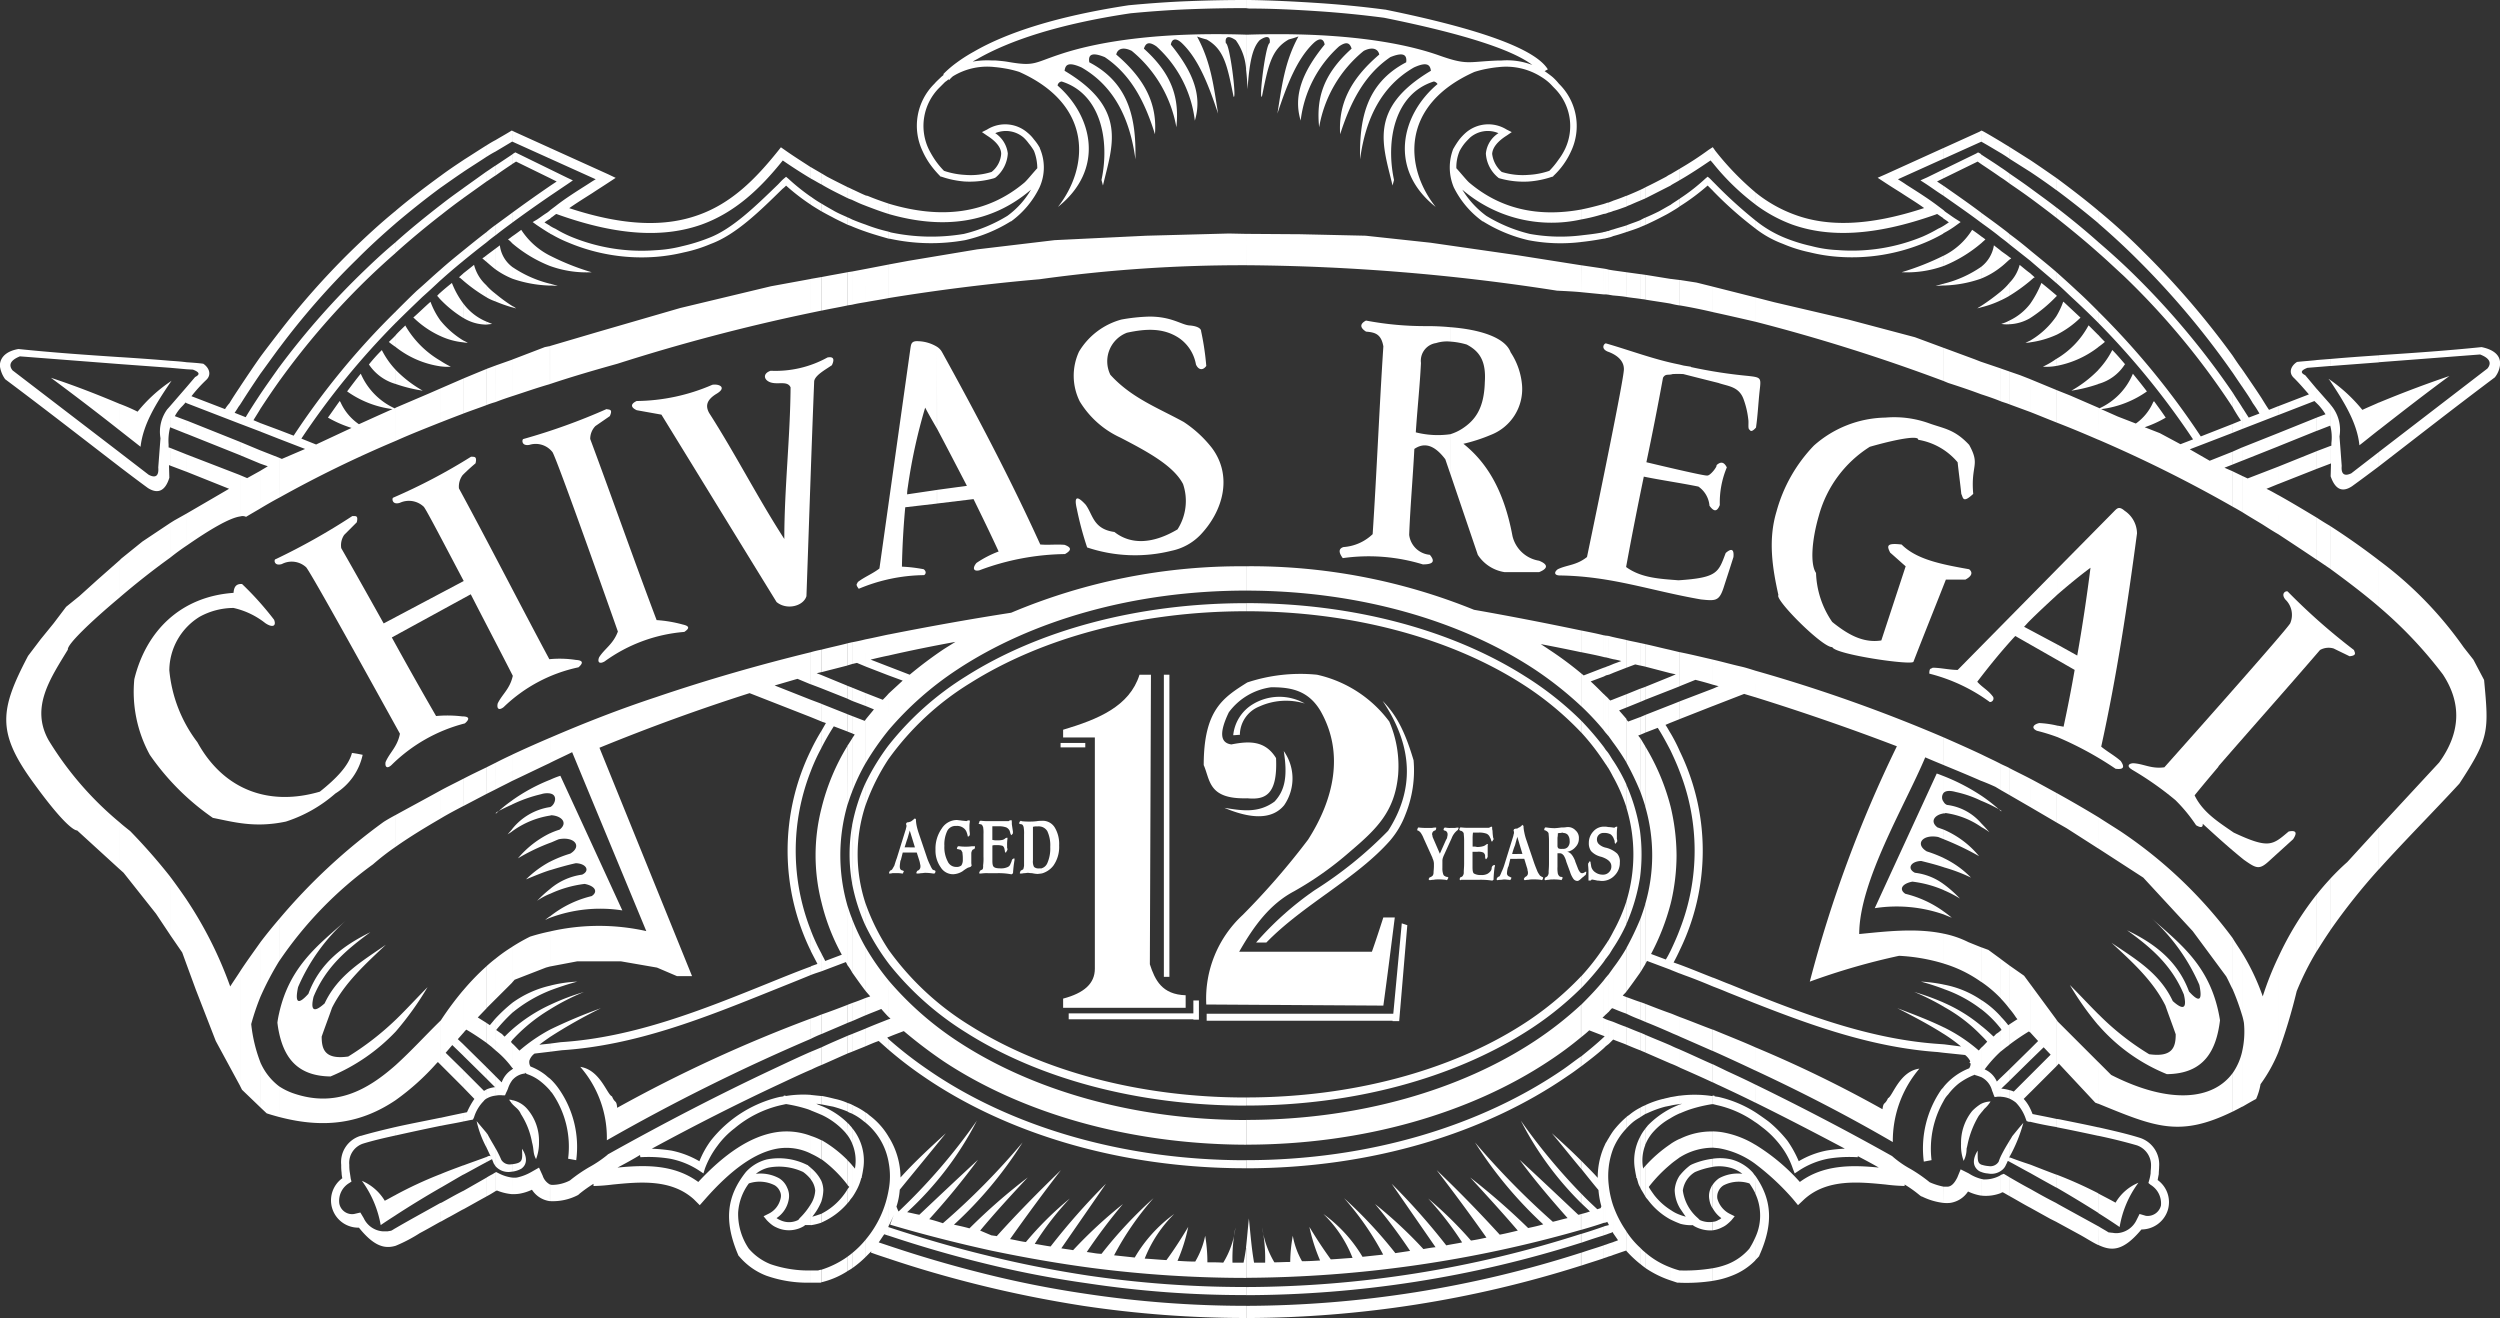
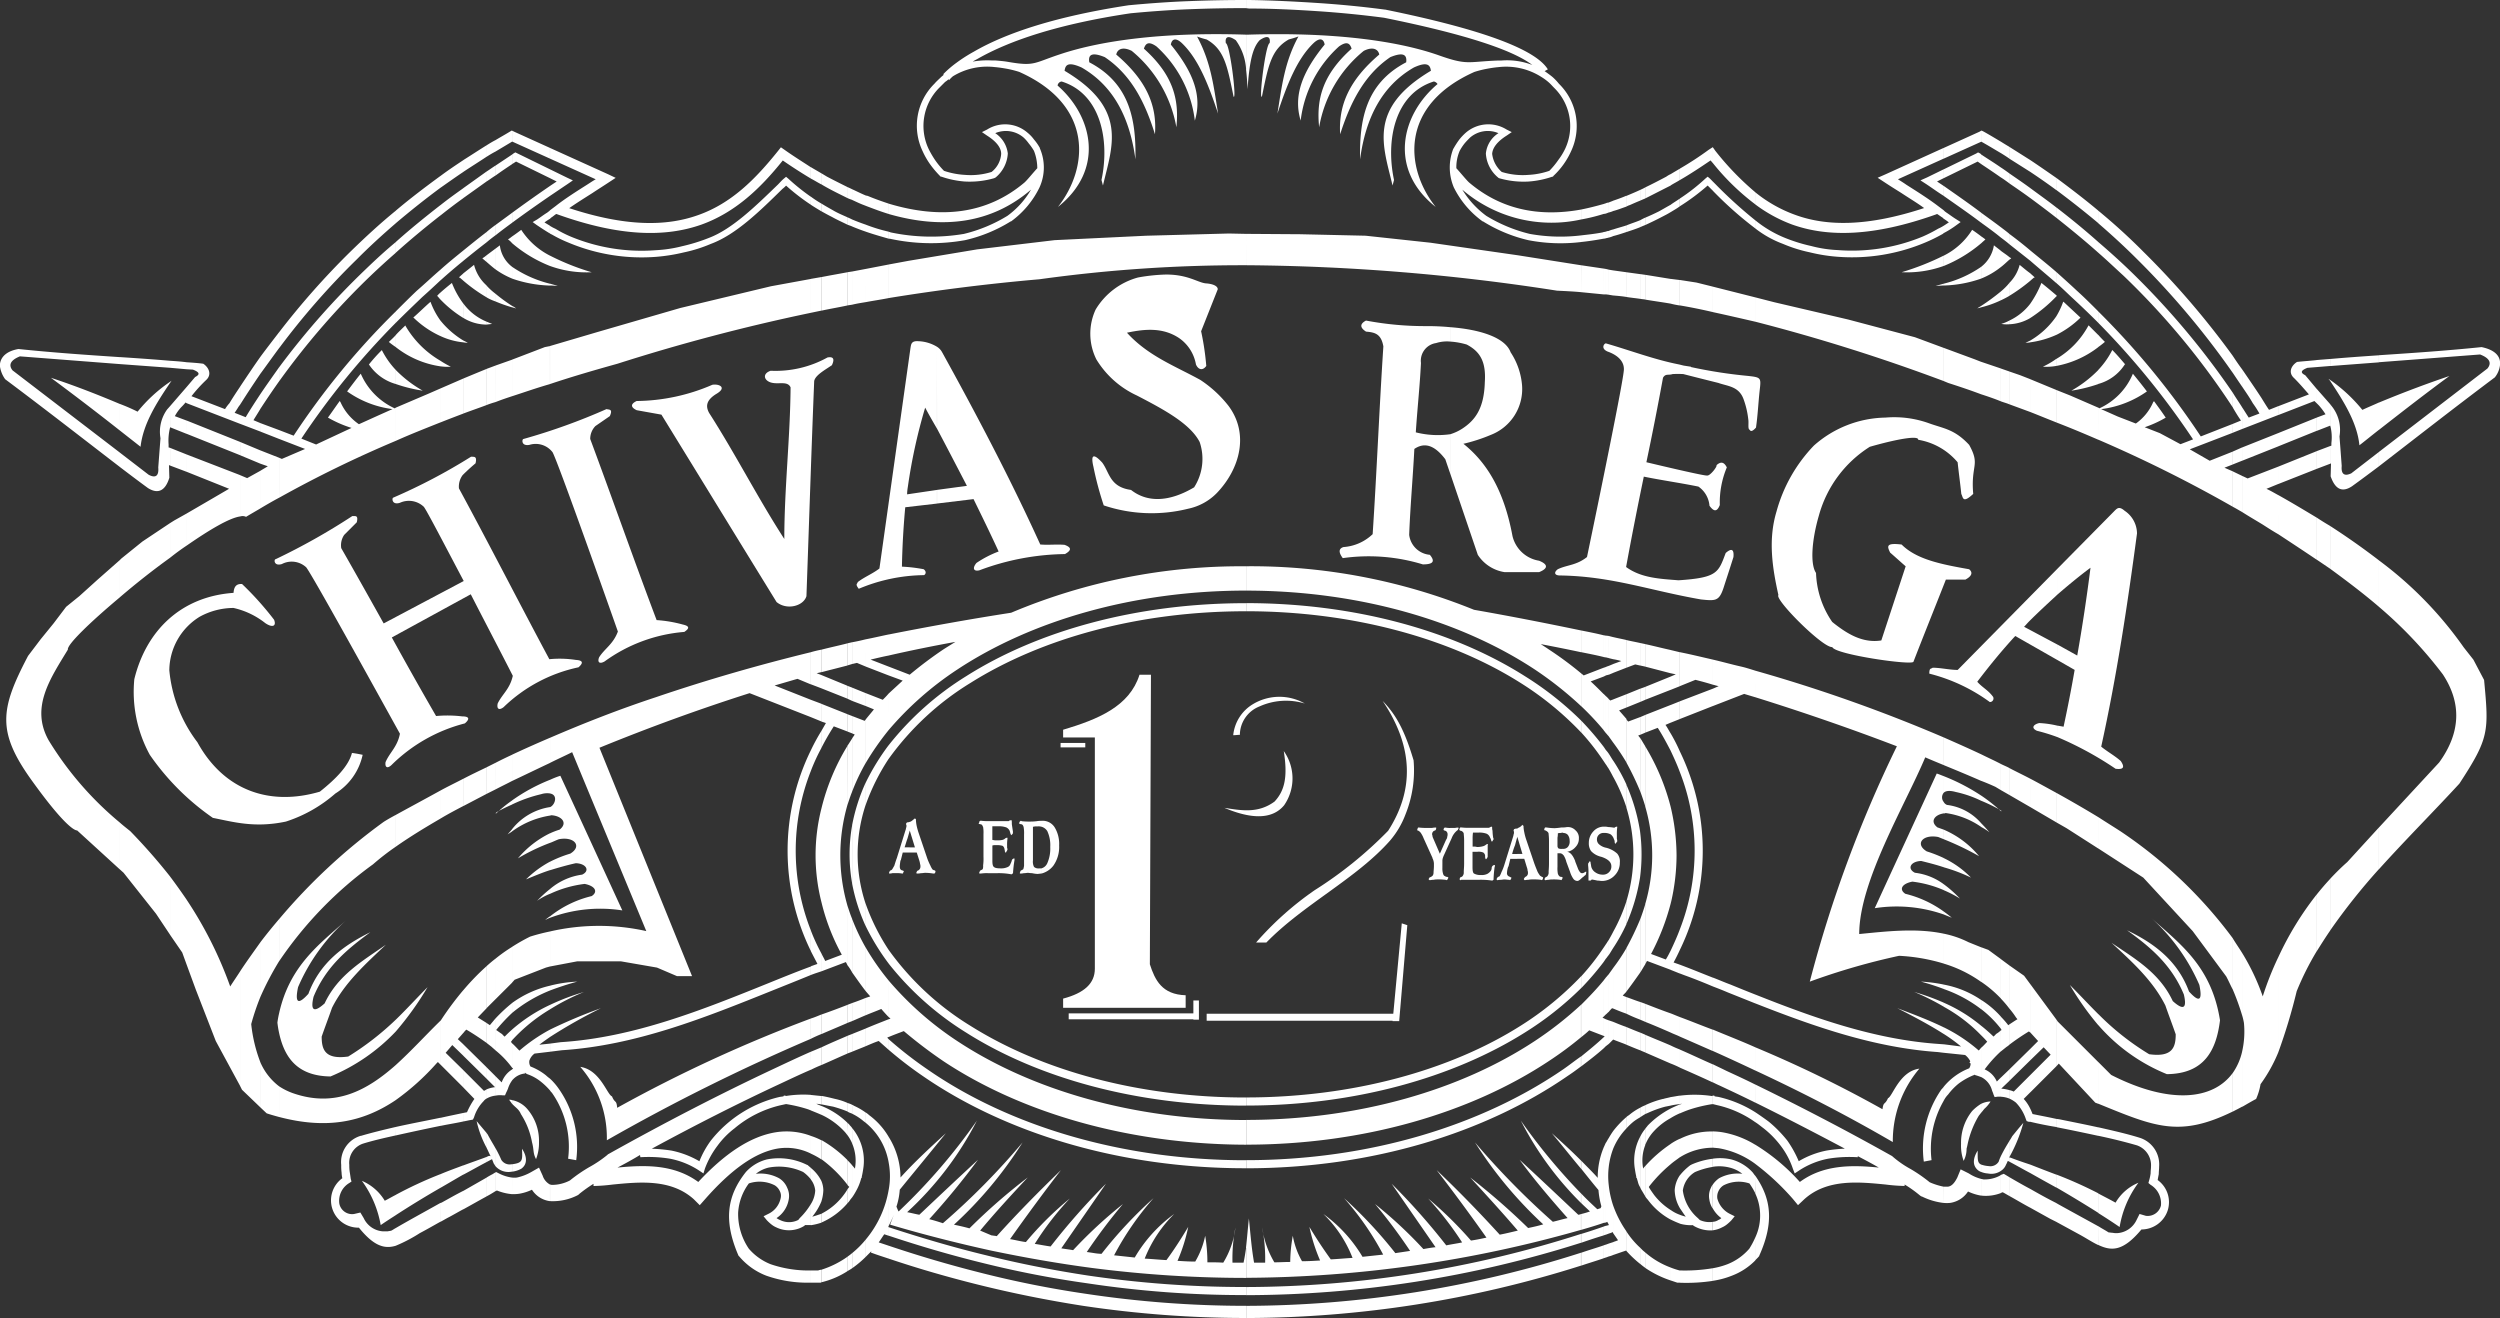
<svg xmlns="http://www.w3.org/2000/svg" id="Group_3452" data-name="Group 3452" width="258.374" height="136.221" viewBox="0 0 258.374 136.221">
  <rect x="0" y="0" width="258.374" height="136.221" fill="#333333" stroke="none" />
  <path id="Path_7002" data-name="Path 7002" d="M258.374,37.4v.343A2.5,2.5,0,0,1,257.841,39c-4.118,3.088-7.968,6.1-11.971,9.188V46.7l11.209-8.616c.457-.572.229-1.068-.763-1.449l-10.446.8v-.724c3.469-.229,6.9-.458,10.6-.839,1.106.229,1.83.724,1.906,1.525M245.869,89.823V85.515l6.214-6.71c2.211-3.05,2.364-6.1.381-9.112a43.986,43.986,0,0,0-6.6-6.977v-4.8a39.134,39.134,0,0,1,8.769,9l.991,1.258,1.106,2.1c.5,5.338.534,5.986-2.554,10.713-2.631,2.859-5.566,5.8-8.311,8.845m0-45.407c2.44-1.906,4.842-3.774,7.282-5.566-2.364.8-4.8,1.716-7.282,2.745Zm0-7.7v.724l-5.033.381V37.1c1.716-.153,3.355-.267,5.033-.381m0,4.88v2.821c-.686.534-1.334,1.068-2.021,1.6-.229-2.326-1.6-4.5-3.012-6.634v-.114a16.368,16.368,0,0,1,3.317,3.088c.572-.267,1.144-.5,1.716-.763m0,5.109-2.859,2.211c-.724.343-1.068.076-.991-.763-.076-1.029-.152-2.059-.229-3.05a3.945,3.945,0,0,0-.686-2.974l-.267-.343V44a4.751,4.751,0,0,1,.114,1.792v.267l-.114.038v1.83l.076-.038-.038,1.334c.458,1.334,1.182,1.716,2.211,1.029.953-.686,1.868-1.373,2.783-2.059Zm0,11.209v4.8c-1.6-1.373-3.317-2.669-5.033-3.927V54.367q2.573,1.658,5.033,3.546m0,27.6v4.308a64.2,64.2,0,0,0-5.033,6.329V90.814c.534-.572,1.144-1.182,1.754-1.716ZM240.837,37.1v.724l-1.411.114V37.21c.457-.038.953-.076,1.411-.114m0,2.173v.114l-.191-.229Zm0,2.516V44H240.8l-1.373.534V43.158l.915-.343a7.154,7.154,0,0,0-.686-.915l-.229-.229V40.184Zm0,4.308v1.83l-1.411.534v-1.83Zm0,8.273v4.423c-.458-.305-.953-.648-1.411-.953V53.49c.457.305.953.61,1.411.877m0,36.448v5.338c-.5.724-.953,1.449-1.411,2.173V92.454c.457-.572.915-1.106,1.411-1.639m-1.411-53.6v.724l-.953.076c-.686.267-.762.5-.229.763l1.182,1.411v1.487l-.229-.229-3.736,1.449v-.915l3.164-1.22c-.5-.572-.953-1.106-1.525-1.678-.648-.572-.305-1.3.3-1.678.686-.076,1.373-.114,2.021-.191m0,5.948V44.53l-3.965,1.6V44.759Zm0,3.469v1.83l-3.965,1.563V48.228Zm0,6.863v4.346c-1.3-.877-2.631-1.754-3.965-2.631V51.164c1.3.724,2.631,1.525,3.965,2.326m0,38.964v5.871a29.637,29.637,0,0,0-2.059,4.118,59.026,59.026,0,0,1-1.906,6.329V98.935a32.363,32.363,0,0,1,3.965-6.481m-3.965-50.478v.915l-3.736,1.449V42.09c.229.343.458.724.686,1.068l1.106-.419a10.583,10.583,0,0,0-.686-1.068c-.343-.61-.724-1.144-1.106-1.716V38.163c.648.953,1.334,1.944,1.982,2.936.191.305.534.877.8,1.258Zm0,2.783v1.373l-3.736,1.487V46.246Zm0,3.469V50.02l-1.22.5c.419.191.8.419,1.22.648v4.041c-.534-.305-1.068-.648-1.6-.991-.686-.419-1.411-.839-2.135-1.3V49.181l.572.267Zm0,50.707v9.836a15.724,15.724,0,0,1-1.83,3.279,6.271,6.271,0,0,1-.458,1.525c-.5.267-.953.534-1.411.8h-.038v-5.681a9.313,9.313,0,0,0,.191-2.974,6.093,6.093,0,0,0-.191-.8V98.477a23.088,23.088,0,0,1,2.135,4.5,31.85,31.85,0,0,1,1.6-4.041m-3.736-60.772v1.792c-.343-.5-.648-.953-.953-1.411V36.791c.3.458.61.915.953,1.373m0,3.927V44.34l-.953.381v-.915l.839-.343c-.3-.419-.572-.877-.839-1.334V40.6c.3.5.648.991.953,1.487m0,4.156v1.373l-.953.381V46.665Zm0,2.936v3.736c-.343-.191-.648-.381-.953-.534v-3.66Zm0,49.3v6.443a24.967,24.967,0,0,0-.953-2.631v-5.3c.3.5.648.991.953,1.487m0,10.218v5.681c-.343.191-.648.343-.953.5v-4a6.276,6.276,0,0,0,.953-2.173m-10.713,13.534a10.557,10.557,0,0,0-1.944,4.575c-.724-.5-1.487-.991-2.211-1.449v-2.021c.572.305,1.182.61,1.792.953a4.877,4.877,0,0,1,2.364-2.059m9.76-85.439v1.754a85.264,85.264,0,0,0-9.913-11.781c-1.3-1.3-2.631-2.516-4-3.7v-1.3a62.278,62.278,0,0,1,4.689,4.27,86.651,86.651,0,0,1,9.226,10.751m0,3.813A81.148,81.148,0,0,0,220.02,27.87c-1.029-.991-2.1-1.944-3.164-2.859v1.106c.877.763,1.716,1.563,2.593,2.364a77.531,77.531,0,0,1,11.323,13.649Zm0,3.2-3.317,1.3a81.262,81.262,0,0,0-10.6-12.924V33.36a81.236,81.236,0,0,1,9.8,12.048l-1.3.5-2.135-1.144-1.563-.61a11.57,11.57,0,0,0,2.173-.991c-.381-.572-.8-1.144-1.22-1.716,0,.038-.038.076-.076.114a5.235,5.235,0,0,1-1.792,2.211l-1.868-.724-1.716-.763a10.476,10.476,0,0,0,4.728-1.83c-.458-.61-.953-1.22-1.449-1.83A6.777,6.777,0,0,1,216.97,42.2l-.114-.076v3.317a139.177,139.177,0,0,1,13.916,6.939v-3.66l-.877-.381.877-.343V46.665l-2.4.953-2.059-1.182,4.461-1.716Zm0,53.185v5.3c-.229-.419-.419-.877-.686-1.373l-3.469-4.689L221.507,90.7l-4.651-3.012V84.447c.763.5,1.563.991,2.326,1.487a46.892,46.892,0,0,1,11.59,11.056m0,13.878v4c-5.528,2.707-8.044,1.6-13.916-.8v-4.308l1.334,1.334c5.986,3.05,10.523,2.631,12.581-.229m-13.916,17.8c1.372.648,2.554.686,4.461-1.6a2.862,2.862,0,0,0,2.707-1.944,2.821,2.821,0,0,0-1.029-3.164c.038-.229.076-.419.114-.61,0-.267.038-.534.038-.8a2.881,2.881,0,0,0-2.059-2.974c-1.22-.381-2.707-.724-4.232-1.068v.877c1.449.305,2.821.648,4,.991a2.174,2.174,0,0,1,1.449,2.211c0,.191-.038.419-.038.686a4.9,4.9,0,0,1-.153.724l-.076.267.229.191a2.242,2.242,0,0,1,1.068,2.135,1.41,1.41,0,0,1-1.563,1.067l-.648-.191-.305.61a2.376,2.376,0,0,1-2.021,1.373,1.856,1.856,0,0,1-.458-.038c-.152,0-.3-.038-.419-.038-.343-.229-.724-.419-1.068-.648Zm0-22.723a18.678,18.678,0,0,0,7.091,5.071c3.851-.038,5.109-2.44,5.49-5.566-.877-5.566-4.118-7.892-7.091-10.561a20.034,20.034,0,0,1,4.956,6.9c.343,1.639,0,1.868-1.068.686-1.182-3.2-3.622-4.994-6.405-6.329,2.326,1.678,4.575,3.508,5.871,6.634q.515,2.173-1.144.686c-1.372-2.936-3.927-4.384-6.329-6.024,2.1,1.944,4.27,3.889,5.566,6.481.343.991.724,1.983,1.067,2.974,0,1.3-.305,2.4-2.745,2.059a27.2,27.2,0,0,1-5.261-4.156Zm0-66.262a4.724,4.724,0,0,0,2.745-2.021h.038c-.457-.534-.877-1.029-1.334-1.487a8.716,8.716,0,0,1-1.449,2.059Zm0-3.813a8.375,8.375,0,0,0,.686-.534c-.229-.229-.458-.458-.686-.724Zm0,89.48q-2.173-1.373-4.346-2.631v-1.334a43.456,43.456,0,0,1,4.346,1.944Zm0-103.586v1.3q-2.116-1.773-4.346-3.431V18.376c1.487,1.106,2.936,2.211,4.346,3.393m0,3.241c-1.411-1.258-2.859-2.44-4.346-3.584v1.068c1.487,1.182,2.936,2.364,4.346,3.622Zm0,7.168V33.36c-.915-.915-1.83-1.792-2.783-2.669-.534-.5-1.029-.991-1.563-1.449V28.1c.724.648,1.449,1.3,2.135,1.944.763.686,1.487,1.411,2.211,2.135m0,2.44v1.258a10.1,10.1,0,0,1-4.346,1.944V37.1a8.855,8.855,0,0,0,3.317-3.431l.038-.038.991.991m0,3.622v1.449a15.573,15.573,0,0,1-2.783.686,12.478,12.478,0,0,0,2.783-2.135m0,3.889-2.9-1.258L212.51,40.3v3.355c1.487.572,2.936,1.182,4.346,1.792Zm0,42.319v3.241l-3.279-2.1-1.067-.61v-3.05q2.173,1.2,4.346,2.516m0,20.359v1.144a29.486,29.486,0,0,1-2.936-4.156c.991.991,1.944,2.021,2.936,3.012m0,4.956-4.194-4.194-.152-.229v4.88l.267-.3,3.774,4.041.305.114Zm0,6.748v.877c-1.411-.305-2.859-.61-4.232-.877l-.114-.038v-.839l.3.038c1.3.267,2.669.534,4.041.839m0,10.218c-1.449-.8-2.783-1.525-4.156-2.288l-.191-.114v1.944l2.516,1.373c.686.381,1.258.763,1.83,1.029Zm-4.346-92.11a9.875,9.875,0,0,0,2.516-1.792l-1.754-1.639h-.038a7.962,7.962,0,0,1-.724,1.525Zm0-3.965.038-.038.038-.038-.076-.076Zm0,92.072c-.915-.5-1.792-.991-2.669-1.487v-.877c.877.343,1.754.686,2.669,1.029Zm0-104.349v1.258c-.877-.648-1.754-1.258-2.669-1.868v-1.22c.915.61,1.792,1.22,2.669,1.83m0,3.05c-.877-.686-1.792-1.334-2.669-1.983v1.029c.877.648,1.792,1.334,2.669,2.021Zm0,6.672v1.144c-.877-.763-1.792-1.525-2.669-2.288V25.887c.877.724,1.792,1.449,2.669,2.211m0,2.4c-.5-.419-.991-.839-1.525-1.258a10.411,10.411,0,0,1-1.144,2.135v1.487a14.87,14.87,0,0,0,2.669-2.211Zm0,2.211v1.906a9.664,9.664,0,0,1-2.669.763V35.19a8.45,8.45,0,0,0,2.669-2.478m0,4.384v.724a5.537,5.537,0,0,1-1.373.076,8.088,8.088,0,0,0,1.373-.8m0,3.2v3.355c-.877-.343-1.792-.724-2.669-1.068V39.193Zm0,41.633v3.05l-2.669-1.563V80.482c.877.458,1.754.953,2.669,1.449m0,23.409v4.88l-2.669,2.669V111.1l2.1-2.1-.724-.763-1.373,1.334V108.39l.8-.8-.8-.877v-4.994Zm0,10.294v.839c-.953-.153-1.868-.343-2.669-.534V114.6c.076.152.152.343.229.534.724.152,1.563.305,2.44.5m0,8.693v1.944l-.61-.305-2.059-1.144v-1.944c.877.5,1.754.991,2.669,1.449m-2.669-95.313c.114-.114.229-.191.343-.305.038,0,.076-.038.114-.038-.152-.153-.305-.267-.458-.419Zm0,92.225c-.724-.381-1.449-.8-2.173-1.182v-.419h.114c.686.267,1.373.5,2.059.724Zm-2.173-3.317a5.648,5.648,0,0,0,.305-.5l.686-.839.458-.534a15.445,15.445,0,0,1-1.449,3.546Zm2.173-101.375v1.22l-2.173-1.373v-1.22l2.173,1.373m0,2.9v1.029c-.724-.534-1.449-1.029-2.173-1.525V17.919c.724.5,1.449.991,2.173,1.525m0,6.443v1.068l-2.173-1.716V24.171q1.087.8,2.173,1.716m0,2.364v.763a17.858,17.858,0,0,1-2.173,1.563V29.242a4.086,4.086,0,0,0,1.068-1.868c.381.305.724.61,1.106.877m0,3.126v1.487a4.624,4.624,0,0,1-2.173.648v-.381a5.823,5.823,0,0,0,2.173-1.754m0,3.813v.191a2.174,2.174,0,0,1-.5.038c.191-.076.343-.153.5-.229m0,4v3.393l-2.173-.8V38.392l1.106.381Zm0,41.29v2.936l-2.173-1.258V79.377c.724.381,1.449.724,2.173,1.106m0,21.236v4.994l-.152-.114a23.551,23.551,0,0,0-2.021,1.373v-2.1c.305-.191.572-.381.839-.534l-.152-.191a8.182,8.182,0,0,0-.686-.915V99.774l1.525,1.068Zm0,6.672v1.182l-2.173,2.135v-1.182Zm0,2.707-1.716,1.716a2.149,2.149,0,0,0-.458-.153v.877a2.992,2.992,0,0,1,.686.419,4.483,4.483,0,0,1,1.029,1.716l.076.191.229.076h.152V114.6a4.04,4.04,0,0,0-.686-1.029l.686-.686Zm0,11.781v1.944c-.724-.381-1.411-.8-2.173-1.22v-1.944c.724.419,1.449.839,2.173,1.22M207.668,26.84l.152-.114.038-.038-.191-.114Zm0,93.216-.153-.076c-.076.114-.114.267-.191.381a1.3,1.3,0,0,1-.534.648v-1.525c.343-.686.534-.991.877-1.563v2.135Zm0-104.882v1.22c-.267-.191-.572-.381-.877-.572V14.64c.3.191.61.381.877.534m0,2.745v1.029c-.267-.191-.572-.419-.877-.61V17.309c.3.191.61.419.877.61m0,6.253v1.068c-.267-.229-.572-.458-.877-.686V23.485c.3.229.61.458.877.686m0,2.4v.267c-.305.267-.572.534-.877.763V25.925c.3.229.61.419.877.648m0,2.669v1.334a9.227,9.227,0,0,1-.877.458v-.915a6.338,6.338,0,0,0,.877-.877m0,3.889v.381a3.166,3.166,0,0,1-.839-.038,4.27,4.27,0,0,0,.839-.343m0,5.261v3.393c-.267-.114-.572-.191-.877-.305V38.087Zm0,40.985V82.16l-.877-.5V78.957c.3.152.61.267.877.419m0,20.4v4.461a11.352,11.352,0,0,0-.877-1.029V99.125Zm0,6.1v2.1a2.114,2.114,0,0,1-.305.229l-.572.458v-2.173l.076-.038-.076-.114v-1.258a8.377,8.377,0,0,1,.762.877Zm0,4.651v1.182l-.839.8a4.729,4.729,0,0,1,.839.153v.877a2.718,2.718,0,0,0-.877-.191v-1.983Zm0,11.133V123.6c-.229-.114-.458-.267-.686-.381a.644.644,0,0,0-.191.076v-1.868l.3-.114.381.229Zm-.877-37.82v-.076c.076.038.076.076,0,.076m0,37.172a1.75,1.75,0,0,1-1.334.267,2.226,2.226,0,0,1-.686-.152v-.763a2.952,2.952,0,0,0,.762.152,1.009,1.009,0,0,0,1.029-.457,4.437,4.437,0,0,1,.229-.572Zm0-106.369v1.182c-.648-.381-1.334-.8-2.021-1.182V13.5h.038l.229.114c.61.343,1.182.686,1.754,1.029m0,2.669v1.029c-.648-.458-1.334-.915-2.021-1.373v-.991c.686.458,1.372.877,2.021,1.334m0,6.176v1.068c-.648-.534-1.334-1.029-2.021-1.525V22c.686.5,1.372.991,2.021,1.487m0,2.44V27.6a8.052,8.052,0,0,1-2.021,1.182v-1.22a3.5,3.5,0,0,0,1.3-2.211c.229.191.5.381.724.572m0,4.194v.915a10.293,10.293,0,0,1-2.021.724v-.153a21.574,21.574,0,0,0,2.021-1.487m0,7.968V41.48c-.648-.267-1.334-.5-2.021-.724V37.4Zm0,40.87v2.707l-.572-.343c-.5-.229-.953-.419-1.449-.61V77.966c.686.343,1.372.648,2.021.991m0,4.8v.076a16.963,16.963,0,0,0-2.021-1.6v.534a16.314,16.314,0,0,1,2.021.991m0,15.364V103.2a12.345,12.345,0,0,0-2.021-1.716V97.905l.724.267Zm0,5.948v1.258a11.264,11.264,0,0,0-2.021-2.021v-.953a9.473,9.473,0,0,1,2.021,1.716m0,1.411a2.448,2.448,0,0,1-.5.381,1.763,1.763,0,0,1-.267.267,16.332,16.332,0,0,0-1.258-1.106v.991c.229.229.419.419.61.648-.191.191-.381.419-.61.61v3.05a2.161,2.161,0,0,1,1.106,1.373c.038.114.114.267.153.419l.114.267.305-.038h.343v-1.983l-.419.419a2.375,2.375,0,0,0-1.258-1.258,13.041,13.041,0,0,1,1.678-1.868Zm0,14.945V123.3a4.305,4.305,0,0,1-2.021.267v-1.716c.076,0,.114,0,.152.038a3.323,3.323,0,0,0,1.754-.381Zm-2.021-6.443v-.915a2.338,2.338,0,0,1,.953-.229,3.5,3.5,0,0,1-.648.763Zm0-29.509V85.1c.3.305.572.61.839.915a6.27,6.27,0,0,0-.839-.534m0-60.352c.152-.153.3-.267.419-.381a3.994,3.994,0,0,0-.419-.305Zm0,96a1.141,1.141,0,0,1-.305-.153c-.648-.5-.572-1.258-.076-2.059v.305c0,.648,0,.991.381,1.144Zm0-107.627V14.64l-3.889,1.754V15.288l3.7-1.678Zm0,2.478-.114-.114-.229-.114-.191.114L200.882,17.5v.915l3.508-1.716.381.267Zm0,6.024v1.029c-1.258-.953-2.593-1.868-3.889-2.783V19.215c1.3.915,2.631,1.83,3.889,2.783m0,2.44v.686a14.185,14.185,0,0,1-3.889,2.364V26.421a7.267,7.267,0,0,0,2.936-2.669c.343.229.648.458.953.686m0,3.126v1.22a12.583,12.583,0,0,1-3.889.724v-.191a11.734,11.734,0,0,0,3.889-1.754m0,4.041v.153c-.114.038-.267.076-.419.114.152-.114.3-.191.419-.267m0,5.8v3.355c-1.106-.419-2.249-.8-3.431-1.182l-.458-.191V35.952l3.2,1.182Zm0,40.565v2.745c-1.3-.572-2.593-1.106-3.889-1.639V76.212c1.3.572,2.593,1.144,3.889,1.754m0,4.27a20.806,20.806,0,0,0-3.889-2.021v1.716c.191-.191.572-.267,1.258-.076a11.408,11.408,0,0,1,2.631.915Zm0,2.859v.381a8.467,8.467,0,0,0-3.7-1.449.286.286,0,0,1-.191.038V82.884a.651.651,0,0,0,.343.305A5.565,5.565,0,0,1,204.77,85.1m0,12.81v3.584a13.2,13.2,0,0,0-3.889-1.906V96.495a10.129,10.129,0,0,1,2.554.877Zm0,5.452v.953a13.71,13.71,0,0,0-3.889-2.1v-.458a10.154,10.154,0,0,1,3.889,1.6m0,2.669a16.016,16.016,0,0,0-3.889-2.4v.419a16.222,16.222,0,0,1,3.889,2.974Zm0,2.249v3.05a7.2,7.2,0,0,0-.686-.229l.038-.076-.076.076-.114.038a7.112,7.112,0,0,0-1.487.839,6.263,6.263,0,0,0-1.106,1.144,2.5,2.5,0,0,0-.458.648v-1.449a6.415,6.415,0,0,1,2.631-1.906.923.923,0,0,0,.153-.5l-.114-.076c0-.038.038-.076.076-.153a1.9,1.9,0,0,0-.534-.648l-2.211-.229v-.877l1.792.229a16.659,16.659,0,0,0-1.792-1.3v-.686a16.592,16.592,0,0,1,3.622,2.4c.114-.114.191-.229.267-.305m0,5.8a4.654,4.654,0,0,0-.953.763,5.217,5.217,0,0,0-1.144,3.393,4.567,4.567,0,0,0,.267,1.754,2.652,2.652,0,0,0,.305-1.258c.038-.152.076-.3.114-.5a9.582,9.582,0,0,1,1.144-2.9l.267-.343Zm0,7.778a4.223,4.223,0,0,1-1.3-.572l-.839-.419-.343.839c-.305.61-.61.915-.991.953h-.419v1.678a3.681,3.681,0,0,0,.648,0,2.669,2.669,0,0,0,1.868-1.182,5.155,5.155,0,0,0,1.3.419h.076Zm-3.889-27.336v-.305c.267.191.572.419.839.648-.267-.114-.572-.229-.839-.343m0-2.516v-.61a12.326,12.326,0,0,1,1.678,1.487A11.8,11.8,0,0,0,200.882,92m0-2.364v-.953A9.817,9.817,0,0,1,203.7,90.7a17.041,17.041,0,0,0-2.821-1.067m0-2.9v-.991a9.662,9.662,0,0,1,3.66,2.745,29.4,29.4,0,0,0-3.66-1.754m0-62.64a9.775,9.775,0,0,0,1.334-.839l.419-.305-.419-.267c-.381-.229-.724-.5-1.068-.724-.038-.038-.114-.076-.152-.114l-.114-.114v.877a4.626,4.626,0,0,1,.534.381c-.191.114-.343.229-.534.343Zm0-8.807v1.106l-4.728,2.135c.3.191.61.381.877.572,1.144.724,2.288,1.449,3.241,2.173l.61.458v.877l-.114-.114c-.191-.114-.381-.267-.572-.381l-.076.038c-6.519,2.326-11.209,2.364-14.869,1.068a15.017,15.017,0,0,1-3.851-2.1V19.863a14.191,14.191,0,0,0,4.194,2.364c3.279,1.182,7.473,1.182,13.268-.724-.724-.534-1.563-1.029-2.364-1.563-.61-.381-1.22-.763-1.678-1.068l-.762-.5L194.9,18Zm0,2.211-1.716.839-.686.305.648.419c.572.381,1.144.8,1.754,1.182V19.215l-.686-.458.686-.343Zm0,5.833a4.166,4.166,0,0,1-.572.305,15.158,15.158,0,0,1-1.563.8,19.076,19.076,0,0,1-8.807,1.411,12.89,12.89,0,0,1-2.745-.419,17.085,17.085,0,0,1-2.707-.839,11.949,11.949,0,0,1-3.088-1.83V23.6a10.692,10.692,0,0,0,2.859,1.6,14.721,14.721,0,0,0,2.783.877,17.215,17.215,0,0,0,2.859.458,19.488,19.488,0,0,0,9.112-1.487,16.2,16.2,0,0,0,1.639-.8.8.8,0,0,0,.229-.152Zm0,3.088v1.068a11.159,11.159,0,0,1-4.346.648,27.1,27.1,0,0,0,4.346-1.716m0,2.9v.191c-.267,0-.534.038-.839.038.3-.076.572-.153.839-.229m0,6.634v3.431A190.4,190.4,0,0,0,181.4,33.245V30.729l1.944.5,7.663,1.792,6.9,1.83Zm0,40.26v2.859c-.648-.267-1.3-.534-1.906-.8-2.1,4.994-6.824,12.81-6.824,18.262,2.745-.267,5.871-.648,8.731-.038v3.088a19.1,19.1,0,0,0-4.613-.8,69.905,69.905,0,0,0-9.226,2.669,130.264,130.264,0,0,1,9-24.324c-4.88-1.868-9.76-3.546-14.64-5.071V69.312a160.9,160.9,0,0,1,19.482,6.9m0,4c-.229-.076-.458-.191-.724-.267-2.135,4.651-4.27,9.264-6.405,13.916a14.773,14.773,0,0,1,7.129.648v-.305a11.34,11.34,0,0,0-3.965-1.83c-.648-.419-.419-1.029.724-1.258a11.645,11.645,0,0,1,3.241.877v-.61a6.208,6.208,0,0,0-2.974-1.182c-.839-.419-.458-1.182.648-1.22.762.191,1.525.381,2.326.648v-.953a13.941,13.941,0,0,0-1.754-.686c-1.258-.763-.419-1.792,1.182-1.487l.572.229v-.991c-.229-.076-.419-.152-.648-.229-.8-.61-.305-1.3.648-1.449V82.884a.746.746,0,0,1,0-.953Zm0,21.541a16.027,16.027,0,0,0-2.364-.305,24.416,24.416,0,0,1,2.364.763Zm0,1.868v.419a25.284,25.284,0,0,0-3.05-1.525,26.3,26.3,0,0,1,3.05,1.106m0,2.554v.686c-1.487-.953-3.164-1.83-4.8-2.669,1.6.61,3.241,1.22,4.8,1.983m0,1.754-.534-.038c-6.6-.457-12.81-2.669-18.948-5.109v.915c6.1,2.4,12.276,4.575,18.872,5.033l.61.076Zm0,4.384v1.449a9.907,9.907,0,0,0-1.258,6.138l-.8.152a10.675,10.675,0,0,1,1.83-7.473,1.659,1.659,0,0,0,.229-.267m0,10.332a6.913,6.913,0,0,1-1.449-.457,15.705,15.705,0,0,0-1.982-1.373,10.371,10.371,0,0,1-1.868-1.3l-.038-.038-.076-.038c-4.689-2.631-9.379-5.071-14.068-7.358v1.868c3.088,1.525,6.176,3.126,9.264,4.766a15.513,15.513,0,0,0-1.868.191,9.058,9.058,0,0,0-2.9,1.106,11.439,11.439,0,0,0-1.182-2.135,13.15,13.15,0,0,0-1.906-1.944c-.457-.343-.953-.686-1.411-.991v1.029c.305.191.572.419.877.648a9.781,9.781,0,0,1,1.754,1.792,8.18,8.18,0,0,1,1.258,2.364l.191.5.458-.305a8.368,8.368,0,0,1,3.012-1.22A13.538,13.538,0,0,1,192,119.6v-.114c.724.381,1.449.763,2.173,1.182-2.669-.267-5.681-.343-8.159,1.487A20.6,20.6,0,0,0,181.4,118.3v1.983a25.651,25.651,0,0,1,3.889,3.622l.534.648.648-.61c2.364-2.135,5.643-1.792,8.388-1.525a18.775,18.775,0,0,0,1.982.152v-.152a12.655,12.655,0,0,1,1.6,1.144l.114.076.114.038a6.816,6.816,0,0,0,2.211.648ZM181.4,130.274V127.91a5.328,5.328,0,0,0,.5-2.593,5.241,5.241,0,0,0-.5-1.983V121.5c1.6,2.288,2.021,4.728.419,8.273v.038l-.038.038c-.114.153-.267.267-.381.419m0-19.634v-2.4a126.747,126.747,0,0,1,13.153,6.405c.114-.839.229-.381.572-1.144.457-.152,1.182-2.783,3.241-3.05a11.541,11.541,0,0,0-2.745,7.587c-4.651-2.707-9.379-5.147-14.221-7.4m0-90.776v1.258a24.422,24.422,0,0,1-4.384-4.27V15.212l.267.381a29.189,29.189,0,0,0,4.118,4.27m0,2.9a46.386,46.386,0,0,1-4.079-3.7l-.305-.305v.953A38.109,38.109,0,0,0,181.4,23.6Zm0,7.968v2.516c-1.487-.343-2.974-.686-4.384-.991V29.623Zm0,38.583v2.745l-1.144-.343-3.241,1.258V71.18l.61-.267c-.229-.038-.419-.114-.61-.152V68.168c.991.229,1.944.5,2.936.724.5.114.953.267,1.449.419m0,33.474v.915l-2.859-1.144c-.534-.229-1.029-.419-1.525-.61v-.915c.61.229,1.22.5,1.83.724.839.343,1.678.686,2.554,1.029m0,5.452v2.4c-1.449-.686-2.936-1.373-4.384-2.021v-2.211c1.449.61,2.936,1.182,4.384,1.83m0,3.851c-.991-.5-1.982-.953-2.974-1.411-.458-.229-.953-.458-1.411-.686v1.868c.229.114.458.229.724.343,1.22.572,2.44,1.144,3.66,1.754Zm0,2.859v1.029a10.94,10.94,0,0,0-3.927-1.754l-.458-.114v-.877h.153l.038.076c.152.038.3.038.457.076a12.19,12.19,0,0,1,3.736,1.563m0,3.355v1.983a8.9,8.9,0,0,0-3.7-1.6c-.229-.038-.458-.038-.686-.076V116.93a7.4,7.4,0,0,1,.915.076,9.655,9.655,0,0,1,3.469,1.3m0,3.2c-.114-.114-.191-.267-.3-.381a4.56,4.56,0,0,0-2.173-1.3,5.239,5.239,0,0,0-1.906-.076v.839a4.243,4.243,0,0,1,1.716.076,3.354,3.354,0,0,1,1.334.648,4.049,4.049,0,0,0-2.4.458,2.612,2.612,0,0,0-.648.648V124.9a3.052,3.052,0,0,0,.877.991.83.83,0,0,1-.3.191,1.135,1.135,0,0,1-.572.191v.877a2.792,2.792,0,0,0,.953-.305,2.162,2.162,0,0,0,.5-.305,4.569,4.569,0,0,0,.457-.419l.343-.419-.458-.229a2.49,2.49,0,0,1-1.334-1.6,1.3,1.3,0,0,1,.114-.762,1.356,1.356,0,0,1,.534-.61,3.46,3.46,0,0,1,2.669-.191,7.285,7.285,0,0,1,.61,1.029Zm0,6.405v2.364a6.73,6.73,0,0,1-2.4,1.563,8.783,8.783,0,0,1-1.983.534v-1.3a8.034,8.034,0,0,0,1.525-.419,5.788,5.788,0,0,0,2.249-1.6,8.336,8.336,0,0,0,.61-1.144m-4.384-112.7v1.639l-.229-.267c-1.068.724-2.1,1.411-3.164,2.021V17.423a32.982,32.982,0,0,0,2.974-1.944Zm0,3.546-.3-.305-.229-.191-.229.191a19.552,19.552,0,0,1-2.631,2.059v.8a22.3,22.3,0,0,0,2.859-2.135l.343.343.191.191Zm0,10.866v2.631c-1.144-.267-2.287-.5-3.393-.686V28.937l1.716.267Zm0,38.545V70.76c-.61-.191-1.182-.343-1.792-.5l-1.6.648V67.405c1.144.229,2.249.5,3.393.762m0,3.012v1.792l-3.393,1.334v-1.83Zm0,29.852v.915c-.991-.419-1.944-.8-2.9-1.144l-.5-.191V99.7l.8.305c.877.343,1.716.686,2.592,1.029m0,5.376v2.211c-1.144-.5-2.249-.991-3.393-1.487v-2.021c1.144.419,2.249.877,3.393,1.3m0,3.584c-1.144-.5-2.249-1.029-3.393-1.525v1.868c1.144.5,2.249.991,3.393,1.525Zm0,3.241v.877h-.076a14.859,14.859,0,0,0-2.249.534c-.343.114-.724.267-1.067.419v-.915c.076-.038.152-.038.191-.076a.414.414,0,0,0-.191.038v-.877a12.046,12.046,0,0,1,3.317.038Zm0,3.7v1.678a6.437,6.437,0,0,0-3.393.991v-1.906a7.325,7.325,0,0,1,3.393-.763m0,2.821v.839a8.019,8.019,0,0,0-1.83.534,2.636,2.636,0,0,0-1.258,1.906,4.563,4.563,0,0,0,1.563,2.859l.191.191a2.385,2.385,0,0,0,1.334.191v.877a3.388,3.388,0,0,1-2.021-.5v-.038a4.222,4.222,0,0,1-1.373-.152v-.915a5.425,5.425,0,0,0,.61.191c-.229-.3-.419-.61-.61-.877v-3.393a5.919,5.919,0,0,1,1.106-1.067h.038l.038-.038a7.748,7.748,0,0,1,2.211-.61m0,2.669a1.546,1.546,0,0,0-.191.343,1.92,1.92,0,0,0-.152,1.22,2.252,2.252,0,0,0,.343.915Zm0,8.654v1.3a18.1,18.1,0,0,1-3.393.191V131.3a17.322,17.322,0,0,0,3.393-.229m-3.393-32.9V96.037a22.384,22.384,0,0,0,0-16.241V77.661a23.43,23.43,0,0,1,0,20.511m0-80.749v1.182c-.3.191-.61.343-.915.534l-.038.038V18c.3-.191.648-.381.953-.572m0,3.088v.8c-.3.229-.648.419-.953.61v-.763c.3-.229.648-.419.953-.648m0,8.426v2.631a8.431,8.431,0,0,1-.953-.191V28.823Zm0,38.468v3.508l-.953.381V69.922l.534-.229-.534-.114v-2.4Zm0,5.071v1.83l-.953.381v-1.83Zm0,5.185V79.8c-.267-.724-.61-1.487-.953-2.211V75.793a17.218,17.218,0,0,1,.953,1.868m0,18.376v2.135c-.191.419-.419.877-.648,1.3l.648.229v.915l-.953-.381V98.249c.343-.724.686-1.487.953-2.211m0,9.074v2.021c-.3-.153-.648-.267-.953-.419V104.73c.3.114.648.267.953.381m0,3.355v1.868a10.363,10.363,0,0,0-.953-.419v-1.868a10.365,10.365,0,0,0,.953.419m0,4.766v.877a8.255,8.255,0,0,0-.953.152v-.877c.3-.038.648-.114.953-.153m0,.915a10.365,10.365,0,0,0-.953.419v.991a7.49,7.49,0,0,1,.953-.5Zm0,3.546V119.6c-.3.229-.648.458-.953.724v-2.1a5.987,5.987,0,0,1,.953-.534m0,3.774v3.393a3.792,3.792,0,0,1-.534-1.868,3.058,3.058,0,0,1,.534-1.525m0,4.079v.915a10.363,10.363,0,0,1-.953-.419v-.991a3.8,3.8,0,0,0,.953.5m0,5.757v1.258h-.267l-.686-.229V131a8.576,8.576,0,0,0,.915.3Zm-.953-37.9V83.38a22.169,22.169,0,0,1,.61,5.033,21.582,21.582,0,0,1-.61,4.994m0-75.412v1.182c-.915.458-1.792.915-2.631,1.334V19.368c.724-.343,1.449-.724,2.173-1.106a2.843,2.843,0,0,1,.458-.267m0,3.164v.763c-.305.191-.61.343-.915.5-.572.305-1.144.572-1.716.839v-.763c.458-.191.953-.419,1.411-.648.419-.229.8-.458,1.22-.686m0,7.663v2.554c-.877-.153-1.754-.267-2.631-.419V28.4Zm0,38.354v2.4l-2.631-.686V66.567c.877.191,1.754.419,2.631.61m0,2.745v1.373l-2.631,1.029V70.989Zm0,2.936v1.83l-.534.229c.191.267.343.572.534.877v1.792c-.419-.8-.839-1.6-1.334-2.364l-1.3.5v-1.83Zm0,10.523a22.972,22.972,0,0,0-2.631-6.253v6.214a17.976,17.976,0,0,1,0,10.1v6.214c.076-.114.114-.229.191-.343l2.44.915V98.249c-.153.3-.305.61-.5.915l-1.525-.572a23.959,23.959,0,0,0,2.021-5.185Zm0,21.35v1.983c-.877-.381-1.754-.763-2.631-1.106v-1.868c.877.343,1.754.686,2.631.991m0,3.317v1.868l-2.631-1.144v-1.83c.877.381,1.754.724,2.631,1.106m0,5.338v.877l-.572.114a10.952,10.952,0,0,0-1.792.648c-.076.038-.191.076-.267.114v-.915a9.45,9.45,0,0,1,1.83-.648h.038c.229-.076.5-.114.763-.191m0,1.182a9.3,9.3,0,0,0-2.364,1.754c-.076.114-.191.229-.267.343v1.678a4.445,4.445,0,0,1,.915-1.449,6.675,6.675,0,0,1,1.716-1.334Zm0,3.66v2.1a14.625,14.625,0,0,0-2.249,2.326v.038c.152.267.343.534.534.8a6.656,6.656,0,0,0,1.716,1.563v.991a7.221,7.221,0,0,1-2.364-2.059,2.1,2.1,0,0,1-.267-.343v-3.126a14.1,14.1,0,0,1,2.631-2.288m0,12.772v1.334a10.568,10.568,0,0,1-2.631-1.3v-1.6A8.439,8.439,0,0,0,172.669,131M170.038,19.368v1.144c-.191.076-.381.152-.534.229V19.634c.152-.076.343-.153.534-.267m0,3.126v.763c-.191.076-.381.153-.534.229v-.724c.152-.076.343-.191.534-.267m0,5.909v2.554c-.191-.038-.381-.038-.534-.076V28.327Zm0,38.163v2.326l-.534-.114V66.452Zm0,4.423v1.334l-.534.229V71.18Zm0,2.9v1.83l-.534.229v-1.83Zm0,3.241v6.214c-.152-.534-.343-1.067-.534-1.6V76.25c.191.305.343.572.534.877m0,16.318v6.214c-.191.305-.343.572-.534.877v-5.49c.191-.534.381-1.068.534-1.6m0,10.294v1.868l-.534-.229v-1.83Zm0,3.2v1.83c-.191-.076-.381-.152-.534-.229v-1.83Zm0,7.282v.915c-.191.114-.381.229-.534.343v-.991a2.539,2.539,0,0,1,.458-.229Zm0,2.44v1.678a4.386,4.386,0,0,0-.229,2.364v.076a1.66,1.66,0,0,1,.229-.267v3.126l-.343-.572a1.781,1.781,0,0,1-.191-.381V117.5a3.9,3.9,0,0,1,.534-.839m0,12.772v1.6a6.517,6.517,0,0,1-.534-.419v-1.678a3.292,3.292,0,0,0,.534.5M169.5,90.7V85.9a18.992,18.992,0,0,1,0,4.8m0-71.065V20.74c-.381.153-.724.305-1.068.458a1.354,1.354,0,0,0-.343.153V20.244c.458-.191.915-.381,1.411-.61m0,3.126v.724c-.458.191-.953.343-1.411.5v-.686c.458-.191.953-.343,1.411-.534m0,5.566v2.554c-.5-.076-.953-.114-1.411-.191V28.136Zm0,38.125v2.326l-.5-.114-.915.343V66.147c.458.114.915.191,1.411.305m0,4.728v1.373l-1.411.572V71.752Zm0,2.936v1.83l-.191.076c.076.076.114.153.191.229v5.49a29.584,29.584,0,0,0-1.411-2.936v-4.5a.684.684,0,0,0,.191.267Zm0,11.781a19.306,19.306,0,0,0-1.411-4.8v2.364a16.544,16.544,0,0,1,0,9.684V95.5a19.791,19.791,0,0,0,1.411-4.8Zm0,9.15v5.49c-.458.648-.915,1.3-1.411,1.944v-4.5a29.584,29.584,0,0,0,1.411-2.936m0,8.5v1.83c-.5-.191-.953-.381-1.411-.61v-1.716c.458.153.915.343,1.411.5m0,3.164v1.83c-.5-.191-.953-.381-1.411-.572v-1.83c.458.191.915.381,1.411.572m0,7.778v.991a6.209,6.209,0,0,0-.648.419,6.85,6.85,0,0,0-.762.724v-1.182a1.613,1.613,0,0,1,.267-.191,5.976,5.976,0,0,1,1.144-.763m0,3.012v5.185a1.8,1.8,0,0,1-.229-.572c-.038-.114-.076-.267-.114-.381l-.076-.076a.037.037,0,0,1,.038-.038c-.076-.3-.114-.572-.152-.8a5.264,5.264,0,0,1,.534-3.317m0,11.438v1.678a11.837,11.837,0,0,1-1.411-1.334v-2.021a8.449,8.449,0,0,0,1.411,1.678M168.094,20.244V21.35c-.458.153-.915.343-1.373.458V20.74c.458-.153.877-.305,1.334-.5Zm0,3.05v.686c-.458.153-.915.305-1.373.419v-.686c.458-.153.915-.267,1.373-.419m0,4.842v2.554c-.458-.076-.915-.114-1.373-.153V27.946Zm0,38.011v2.859l-1.373.534v-.915l.839-.305a6.639,6.639,0,0,0-.839-.191V65.842c.458.114.915.191,1.373.305m0,5.6v1.373l-.763.305c.267.305.5.572.763.877v4.5a24.14,24.14,0,0,0-1.373-2.059V72.285Zm0,9.341a17.638,17.638,0,0,0-1.373-2.478v1.678a17.663,17.663,0,0,1,1.373,3.164Zm0,12.048V95.5a17.638,17.638,0,0,1-1.373,2.478V96.3a17.663,17.663,0,0,0,1.373-3.164m0,4.842v4.5c-.114.153-.267.267-.381.419l.381.152v1.716c-.458-.153-.915-.343-1.373-.534V100.04a19.319,19.319,0,0,0,1.373-2.059m0,8.159v1.83c-.458-.191-.915-.343-1.373-.534v-1.83c.458.191.915.381,1.373.534m0,9.3v1.182a6.644,6.644,0,0,0-1.373,2.1v-1.83a9.712,9.712,0,0,1,1.373-1.449m0,11.819v2.021l-.038-.038c-.458.152-.877.3-1.334.457v-1.334c.191-.076.343-.114.5-.191-.152-.229-.343-.5-.5-.724v-2.859a11.04,11.04,0,0,0,1.373,2.669M166.721,20.74v1.068a2.149,2.149,0,0,1-.458.153V20.931c.153-.076.305-.114.458-.191m0,2.974V24.4a2.149,2.149,0,0,1-.458.153v-.686a2.15,2.15,0,0,1,.458-.153m0,4.232v2.593l-.458-.076V27.87l.229.038Zm0,37.9V68.13l-.458-.114V65.728Zm0,2.783v.915l-.458.191v-.915Zm0,3.66v4.461c-.152-.229-.3-.419-.458-.648V72.247l.153.152Zm0,6.329v1.678c-.152-.305-.3-.572-.458-.839V77.89c.153.229.305.5.458.724m0,17.69v1.678c-.152.229-.3.5-.458.724V97.143c.153-.267.305-.534.458-.839m0,3.736v4.194l-.114-.038a3.437,3.437,0,0,0-.343.381v-3.889c.153-.229.305-.419.458-.648m0,5.566v1.83l-.458.457v-2.44Zm0,11.285v1.83a7.874,7.874,0,0,0-.458,1.868v-2.974c.153-.267.305-.5.458-.724m0,7.7v2.859l-.038-.114a2.9,2.9,0,0,1-.419.153V122.5a9.8,9.8,0,0,0,.458,2.1m0,3.774V129.7a2.149,2.149,0,0,1-.458.152V128.52Zm-.458-107.437V21.96c-.114.038-.191.076-.305.114V21.007a.9.9,0,0,1,.305-.076m0,2.936v.686c-.114.038-.191.038-.305.076v-.686a.9.9,0,0,1,.305-.076m0,4v2.593l-.305-.038V27.793Zm0,37.858v2.288l-.305-.076V65.69Zm0,3.088v.915l-.305.076V68.93Zm0,3.431V76.1c-.114-.114-.191-.229-.305-.343V71.942a2.3,2.3,0,0,1,.305.305m0,5.643v1.563c-.114-.153-.191-.305-.305-.458V77.509a3.332,3.332,0,0,1,.305.381m0,19.253v1.563c-.114.114-.191.267-.305.381V97.6c.114-.153.191-.305.305-.458m0,3.546v3.889c-.114.076-.191.191-.305.267v-3.813c.114-.114.191-.229.305-.343m0,4.766v2.44c-.114.076-.191.153-.305.229V105.34Zm0,12.162v2.974a7.972,7.972,0,0,0,0,1.906v4.079c-.038-.114-.114-.191-.152-.3l-.153.076v-8.235c.114-.153.191-.343.305-.5m0,9v.877l-.305.114v-.915Zm0,1.906v1.334l-.305.114v-1.334Zm-.305-107.513v1.068l-.229.038V21.083Zm0,2.936v.686l-.191.038h-.038v-.686c.076,0,.152-.038.229-.038m0,3.851v2.631h-.229V27.755Zm0,37.9v2.249l-.229-.038V65.652Zm0,3.241v.877l-.229.114v-.915Zm0,3.012v3.813c-.076-.114-.152-.191-.229-.3V71.713l.229.229m0,5.566V79l-.229-.343V77.165l.229.343m0,20.092v1.487l-.229.343V97.944l.229-.343m0,3.431v3.813l-.229.229v-3.736c.076-.114.152-.191.229-.305m0,4.308v2.783l-.229.229v-1.144l.114-.114-.114-.038v-1.83Zm0,12.772v8.235l-.229.038v-7.778c.076-.153.152-.343.229-.5m0,8.578v.915l-.229.076v-.915Zm0,1.944v1.334l-.229.076v-1.334ZM165.73,21.083v1.029a18.763,18.763,0,0,1-2.326.572V21.655c.762-.153,1.525-.343,2.326-.572m0,2.9v.686c-.839.153-1.6.267-2.326.343v-.686c.686-.076,1.411-.153,2.211-.305Zm0,3.774v2.669c-.763-.076-1.563-.153-2.326-.229V27.412Zm0,37.9V67.9c-.763-.191-1.563-.343-2.326-.5V65.156c.762.153,1.563.305,2.326.5m0,3.355v.915l-1.334.5c.458.419.915.877,1.334,1.3V75.45a28.064,28.064,0,0,0-2.326-2.478V69.578c.076.076.191.153.267.229Zm0,8.159a30.235,30.235,0,0,0-2.326-2.707v1.22a24.136,24.136,0,0,1,2.326,2.974Zm0,20.778V99.43a30.236,30.236,0,0,1-2.326,2.707v-1.22a24.135,24.135,0,0,0,2.326-2.974m0,3.393c-.686.839-1.487,1.678-2.326,2.516v3.355c.267-.229.572-.458.839-.724l1.487.572v-1.83l-.114-.038.114-.114Zm0,5.871v1.144c-.724.648-1.525,1.258-2.326,1.868v-1.029c.8-.648,1.6-1.3,2.326-1.982m0,11.4v7.778c-.763.267-1.563.5-2.326.724V125.47a8.279,8.279,0,0,0,.915-.267c-.305-.305-.61-.572-.915-.877v-.991c.534.572,1.106,1.106,1.678,1.639l.343-.114.076-.191a8.631,8.631,0,0,1-.3-1.678c-.61-.724-1.182-1.449-1.792-2.211v-.839c.572.61,1.182,1.182,1.716,1.792a8.014,8.014,0,0,1,.61-3.126m0,8.159c-.763.267-1.563.534-2.326.763v.915c.762-.267,1.563-.534,2.326-.762Zm0,1.944v1.334c-.763.267-1.563.5-2.326.763v-1.334c.762-.267,1.563-.5,2.326-.762M163.4,21.655v1.029A14.147,14.147,0,0,1,151.128,19.6a9.532,9.532,0,0,0,2.478,2.707,15.658,15.658,0,0,0,4.5,1.868,17.947,17.947,0,0,0,5.3.153v.686a17.574,17.574,0,0,1-5.452-.191,15.5,15.5,0,0,1-4.689-1.944h-.038a9.572,9.572,0,0,1-2.974-3.508,5.294,5.294,0,0,1-.038-4.041h.038v-.038a8.76,8.76,0,0,1,.572-.877,5.672,5.672,0,0,1,.648-.686,3.57,3.57,0,0,1,4.232-.343l.534.267-.5.343c-1.029.648-1.487,1.3-1.525,1.906a2.925,2.925,0,0,0,.991,1.868,7.292,7.292,0,0,0,2.745.305,7.852,7.852,0,0,0,2.173-.419,8.282,8.282,0,0,0,.915-1.106,6.58,6.58,0,0,0,.724-1.182,5.529,5.529,0,0,0-1.144-6.291c-.191-.191-.381-.419-.61-.61a5.342,5.342,0,0,0-.686-.5,6.786,6.786,0,0,0-4.461-1.029c-.458.038-.877.114-1.3.191a10.7,10.7,0,0,0-1.182.305c-7.778,3.469-7.168,9.989-4,13.954-4.918-3.889-3.584-9.531.191-12.7a.584.584,0,0,0-.381-.267c-4.041,1.258-4.994,6.062-4.118,10.179l-.153.572c-.953-4.079-2.631-7.93,3.965-11.857-.076-.572-.343-.991-1.754-.343-3.317,1.906-4.994,5.223-5.566,9.493-.076-4,.534-7.816,4.766-10.027.114-.877-.419-1.029-1.639-.534-2.745,1.868-4.156,4.766-5.185,7.968-.191-3.012.953-5.6,4.041-8.235-.114-.572-.686-.839-1.6-.381a13.007,13.007,0,0,0-4.613,7.892c-.3-2.9.343-5.414,3.355-8.121-.191-.61-.534-.763-1.3-.229a12.3,12.3,0,0,0-3.965,7.663c-.762-2.516.114-4.956,2.478-7.854-.076-.534-.458-.8-1.144-.153-1.754,1.678-2.783,4.423-3.736,7.282.458-2.821.724-5.3,2.173-7.968a9.846,9.846,0,0,1-.991.305c-1.83,1.029-2.135,2.745-2.783,5.909-.343.381.381-5.452.8-5.528.114-.724-.3-.8-1.029-.305-.763.8-1.068,2.326-1.258,5.071-.038-.763-.076-1.411-.152-2.021V3.584h.152c8.2-.267,15.059.5,19.673,2.1,3.088,1.106,3.05.686,6.214.572h.343a7.27,7.27,0,0,1,3.2.458c-2.1-1.6-7.206-3.241-15.326-4.88q-3.488-.458-6.977-.686c-2.326-.153-4.651-.267-6.977-.267l-.3-.038V0h.343c2.326.038,4.651.153,6.977.305,2.364.153,4.689.381,7.015.686h.038q14.869,3.031,16.813,6.176l-.343.191a.133.133,0,0,1,.076.038c.267.191.534.381.762.572a5.52,5.52,0,0,1,.648.686,6.111,6.111,0,0,1,1.258,6.977,7.92,7.92,0,0,1-1.83,2.554l-.038.076h-.076a9.545,9.545,0,0,1-2.44.5,9.109,9.109,0,0,1-3.05-.343l-.076-.038-.038-.038a3.482,3.482,0,0,1-1.258-2.478,2.808,2.808,0,0,1,1.3-2.1,2.794,2.794,0,0,0-2.936.458c-.191.191-.381.381-.572.61a5.237,5.237,0,0,0-.5.763,4.28,4.28,0,0,0-.343,1.792c.458.5,1.068,1.258,1.334,1.487,3.241,2.745,7.129,3.584,11.552,2.783m0,5.757-6.519-1.029-9.036-1.3-6.71-.724-6.748-.153-5.6-.038v3.241a216.951,216.951,0,0,1,32.14,2.631c.8.038,1.639.076,2.478.153Zm0,37.744v2.249c-1.411-.305-2.783-.572-4.156-.839.267.191.534.343.8.534a36.286,36.286,0,0,1,3.355,2.478v3.393a37.088,37.088,0,0,0-4.766-3.774c-7.625-5.033-18.186-8.159-29.852-8.159V58.522a61.349,61.349,0,0,1,23.561,4.5c3.7.648,7.4,1.373,11.056,2.135m0,9.3a33.338,33.338,0,0,0-5.8-4.575c-7.4-4.689-17.576-7.549-28.823-7.549v.839c11.056,0,21.121,2.821,28.365,7.4a32.261,32.261,0,0,1,6.253,5.109Zm0,26.459v1.22a33.339,33.339,0,0,1-5.8,4.575c-7.4,4.651-17.576,7.549-28.823,7.549v-.839c11.056,0,21.121-2.821,28.365-7.4a32.261,32.261,0,0,0,6.253-5.109m0,2.936a36.9,36.9,0,0,1-4.766,3.736c-7.625,5.033-18.148,8.159-29.852,8.159V118.3c12.2,0,23.256-3.317,31.263-8.616a36.288,36.288,0,0,0,3.355-2.478Zm0,5.338c-.61.419-1.182.877-1.792,1.3-8.426,5.8-20.016,9.417-32.826,9.417v.839c13,0,24.743-3.66,33.283-9.569.458-.3.877-.61,1.334-.953Zm0,10.751v.839c-.991-1.182-1.983-2.44-3.012-3.66,1.029.915,2.059,1.868,3.012,2.821m0,3.393v.991a33.246,33.246,0,0,1-6.214-8.5,61.3,61.3,0,0,0,6.214,7.511m0,2.135v1.639a127.876,127.876,0,0,1-34.618,4.956v-3.126c.114-.991.191-2.021.3-3.012v0c.153,1.525.267,3.05.534,4.575h1.144a16.609,16.609,0,0,0-.305-3.622,9.606,9.606,0,0,0,1.258,3.584c.534,0,1.106-.038,1.639-.038a15.888,15.888,0,0,1,.267-2.707,8.141,8.141,0,0,0,.953,2.631c.61,0,1.258-.038,1.868-.076a18.246,18.246,0,0,1-1.106-3.469c.686,1.144,1.411,2.249,2.211,3.355.763-.038,1.525-.114,2.249-.152a12.777,12.777,0,0,0-3.012-4.537,14.778,14.778,0,0,1,4.041,4.423c.724-.076,1.411-.152,2.135-.229a29.48,29.48,0,0,0-4.041-5.833,46.142,46.142,0,0,1,5.3,5.681c.5-.076,1.029-.152,1.525-.229a55.048,55.048,0,0,0-3.622-4.842,45,45,0,0,1,4.994,4.651c.419-.076.839-.152,1.258-.191l-4.537-6.558a68.082,68.082,0,0,1,5.643,6.367c.534-.114,1.106-.191,1.639-.305a32.823,32.823,0,0,0-3.508-4.537,39.786,39.786,0,0,1,4.423,4.346c.534-.076,1.068-.191,1.6-.305q-2.459-3.488-5.147-6.977c2.326,2.211,4.5,4.461,6.519,6.672.61-.114,1.22-.267,1.868-.419-1.563-1.83-3.241-3.66-4.918-5.49a70.751,70.751,0,0,1,5.986,5.223c.534-.114,1.068-.229,1.563-.381a42.251,42.251,0,0,1-7.053-8.464,81.16,81.16,0,0,0,8.044,8.2c.5-.114.991-.267,1.525-.381-1.792-2.021-3.508-4.041-4.956-6.024,2.021,1.868,4.041,3.774,6.062,5.681l.191-.038Zm0,2.059a114.13,114.13,0,0,1-34.618,5.49v.839a115.2,115.2,0,0,0,34.618-5.414Zm0,1.944a114.13,114.13,0,0,1-34.618,5.49v1.258a115.2,115.2,0,0,0,34.618-5.414ZM128.787,0V.839q-2.917,0-5.833.114c-2.021.076-4.079.229-6.1.419-7.434,1.106-12.505,2.821-15.784,4.689-.191.114-.381.191-.534.305a8.619,8.619,0,0,1,2.021-.114h.343c.458.038.915.076,1.334.153,2.669.458,2.593.114,5.223-.763,4.613-1.563,11.323-2.326,19.329-2.059V7.206a5.7,5.7,0,0,0-1.068-3.05c-.724-.5-1.144-.419-1.029.305.419.076,1.144,5.909.8,5.528-.648-3.164-.953-4.88-2.783-5.909a9.845,9.845,0,0,1-.991-.305c1.449,2.669,1.716,5.147,2.173,7.968-.953-2.859-1.983-5.6-3.736-7.282-.686-.648-1.068-.381-1.144.153,2.364,2.9,3.241,5.338,2.478,7.854A12.3,12.3,0,0,0,119.522,4.8c-.763-.534-1.106-.381-1.3.229,3.012,2.707,3.66,5.223,3.355,8.121a13.191,13.191,0,0,0-4.613-7.892c-.915-.458-1.487-.191-1.6.381,3.088,2.631,4.232,5.223,4,8.235-.991-3.2-2.4-6.1-5.185-7.968-1.22-.5-1.754-.343-1.6.534,4.232,2.211,4.842,6.024,4.766,10.027-.572-4.27-2.249-7.587-5.566-9.493-1.449-.648-1.678-.229-1.754.343,6.6,3.927,4.918,7.778,3.965,11.857l-.152-.572c.877-4.118-.076-8.921-4.118-10.179a.484.484,0,0,0-.419.419c3.66,3.2,4.88,8.693.038,12.543,3.126-3.965,3.774-10.484-4-13.954a10.7,10.7,0,0,0-1.182-.305c-.419-.076-.877-.153-1.334-.191a6.773,6.773,0,0,0-4.346.953,3.6,3.6,0,0,0-.381.381L98.02,8.2a2.1,2.1,0,0,1-.343.267l-.61.61a5.578,5.578,0,0,0-1.106,6.291,9.451,9.451,0,0,0,.686,1.182,8.282,8.282,0,0,0,.915,1.106,8.135,8.135,0,0,0,2.173.419,7.218,7.218,0,0,0,2.745-.305,2.608,2.608,0,0,0,.991-1.868c0-.61-.457-1.258-1.487-1.906l-.5-.343.534-.267a3.519,3.519,0,0,1,4.194.343,3.722,3.722,0,0,1,.648.686,5.092,5.092,0,0,1,.61.877v.038a4.969,4.969,0,0,1-.038,4.041,9.435,9.435,0,0,1-2.936,3.508h-.038a15.337,15.337,0,0,1-4.728,1.944,19.934,19.934,0,0,1-7.778-.153h-.114v-.724l.229.076a20.31,20.31,0,0,0,7.549.153,15.658,15.658,0,0,0,4.5-1.868,8.831,8.831,0,0,0,2.44-2.707c-4.041,3.469-9.036,4.156-14.716,2.516V21.045c5.452,1.639,10.179,1.068,14.03-2.173.267-.229.877-.991,1.334-1.487a4.979,4.979,0,0,0-.343-1.792,5.448,5.448,0,0,0-.534-.763,4.08,4.08,0,0,0-.534-.61,2.807,2.807,0,0,0-2.936-.458,2.927,2.927,0,0,1,1.3,2.1,3.482,3.482,0,0,1-1.258,2.478l-.076.038-.076.038a9.109,9.109,0,0,1-3.05.343,9.59,9.59,0,0,1-2.4-.5h-.076l-.076-.076a10.264,10.264,0,0,1-1.029-1.22,7.941,7.941,0,0,1-.762-1.334,6.1,6.1,0,0,1,1.22-6.977c.229-.267.458-.458.686-.686.076-.076.191-.153.267-.229l-.038-.076a10.983,10.983,0,0,1,1.372-1.182,16.087,16.087,0,0,1,1.792-1.144c3.355-1.944,8.54-3.66,16.051-4.8h.038c2.059-.191,4.118-.343,6.176-.419C124.86.038,126.8,0,128.787,0m0,24.171L127,24.133l-8.54.229L109,24.819l-8.006.953L93.9,26.955l-2.059.381v3.469c5.147-.839,10.332-1.487,15.593-1.944a151.948,151.948,0,0,1,21.35-1.449Zm0,34.351v2.516c-11.666,0-22.227,3.126-29.852,8.159a33.445,33.445,0,0,0-7.091,6.253V71.675c.457-.419.953-.877,1.449-1.334l-1.449-.534v-.915l2.173.839A42.04,42.04,0,0,1,97.524,67.1c.419-.267.8-.5,1.22-.763-2.288.419-4.575.877-6.9,1.411V65.575c4.232-.839,8.464-1.6,12.658-2.249a61.033,61.033,0,0,1,24.286-4.8m0,3.813h-.038c-11.285,0-21.5,2.859-28.9,7.549a31.055,31.055,0,0,0-8.006,7.129v1.411a29.088,29.088,0,0,1,8.464-7.854c7.282-4.575,17.309-7.4,28.441-7.4h.038Zm0,51.088v.839h-.038c-11.285,0-21.5-2.859-28.9-7.549a31.055,31.055,0,0,1-8.006-7.129V98.172a29.088,29.088,0,0,0,8.464,7.854c7.282,4.575,17.309,7.4,28.441,7.4Zm0,2.326c-11.666,0-22.227-3.126-29.852-8.159a33.445,33.445,0,0,1-7.091-6.253v3.774l.191.153-.191.076v1.83c.534-.229,1.068-.419,1.563-.61a48.634,48.634,0,0,0,4.118,3.126c8.006,5.3,19.063,8.578,31.263,8.616Zm0,4.156h-.076c-12.848,0-24.515-3.584-32.9-9.417a40.634,40.634,0,0,1-3.965-3.088V108.5a39.845,39.845,0,0,0,3.469,2.669c8.54,5.909,20.359,9.569,33.4,9.569h.076Zm0,9.036v3.126a123.821,123.821,0,0,1-15.936-1.029c-3.469-.458-6.939-1.068-10.408-1.792-3.469-.763-6.939-1.639-10.408-2.669L92,126.538l.381-.991c-.152.381-.343.763-.534,1.144v-3.736a7.589,7.589,0,0,0,0-2.783V117.5a7.988,7.988,0,0,1,1.22,4.194c1.373-1.525,3.012-3.05,4.689-4.575-1.639,2.021-3.241,3.965-4.766,5.833a7.139,7.139,0,0,1-.343,1.754l.191.458.038.038a60.741,60.741,0,0,0,8.083-9.379,33.612,33.612,0,0,1-7.206,9.455c.419.076.839.191,1.258.267,2.021-1.906,4.041-3.813,6.062-5.681A77.59,77.59,0,0,1,96.037,126c.457.114.953.267,1.411.419a73.729,73.729,0,0,0,8.235-8.349,41.413,41.413,0,0,1-7.091,8.5c.534.114,1.067.229,1.6.381a60.706,60.706,0,0,1,6.024-5.261c-1.716,1.83-3.393,3.66-4.918,5.49l1.182.5c.114,0,.229.038.343.038l.191.038c2.021-2.249,4.27-4.537,6.634-6.824-1.83,2.364-3.584,4.766-5.261,7.129.457.076.915.191,1.372.267l.267.038a33.766,33.766,0,0,1,4.537-4.5,30.227,30.227,0,0,0-3.622,4.689c.534.076,1.067.191,1.639.267a69.587,69.587,0,0,1,5.719-6.481l-4.613,6.672c.419.076.8.114,1.22.191a47.588,47.588,0,0,1,5.147-4.766,58.212,58.212,0,0,0-3.736,4.956c.267.038.534.076.763.114a5.729,5.729,0,0,0,.763.076,44.6,44.6,0,0,1,5.376-5.757,30.184,30.184,0,0,0-4.079,5.909c.724.076,1.411.152,2.135.229a14.672,14.672,0,0,1,4.079-4.5,13.351,13.351,0,0,0-3.05,4.613c.763.038,1.487.114,2.249.152.839-1.144,1.563-2.288,2.249-3.431a17.756,17.756,0,0,1-1.106,3.508c.61.038,1.22.076,1.83.076a8.571,8.571,0,0,0,1.029-2.669,16.671,16.671,0,0,1,.229,2.745c.534,0,1.106,0,1.639.038a8.945,8.945,0,0,0,1.258-3.622,16.609,16.609,0,0,0-.305,3.622h1.144c.114-.534.191-1.029.267-1.563m0,4.079a111.493,111.493,0,0,1-16.318-1.182c-3.508-.534-7.053-1.22-10.561-2.1-3.317-.8-6.672-1.792-10.065-2.9v.877c3.317,1.106,6.6,2.059,9.874,2.859a104.6,104.6,0,0,0,10.637,2.059,107.989,107.989,0,0,0,16.432,1.22Zm0,1.944a111.035,111.035,0,0,1-16.661-1.258,106.686,106.686,0,0,1-10.828-2.173c-3.164-.8-6.291-1.716-9.455-2.783v1.334c3.05,1.029,6.1,1.906,9.15,2.669,3.66.915,7.282,1.639,10.942,2.211a113.569,113.569,0,0,0,16.851,1.258ZM91.844,21.045v1.068c-.763-.229-1.563-.534-2.364-.839V20.206l.191.038c.724.305,1.487.572,2.173.8m0,2.9v.724c-.8-.229-1.6-.458-2.364-.724v-.724a16.927,16.927,0,0,0,2.364.724m0,3.393v3.469c-.763.153-1.563.267-2.364.419V27.793Zm0,38.24v2.173c-.61.114-1.22.267-1.868.419l1.868.724v.915l-2.364-.915V66.071c.8-.153,1.6-.343,2.364-.5m0,6.1V75.45a28.538,28.538,0,0,0-2.364,3.393v-4.5c.267-.343.572-.686.839-1.029l-.839-.343V71.637l1.754.686c.229-.229.419-.419.61-.648m0,5.338a23.74,23.74,0,0,0-2.364,3.851v2.288a21.924,21.924,0,0,1,2.364-4.728Zm0,21.159v1.411a23.741,23.741,0,0,1-2.364-3.851V93.445a21.924,21.924,0,0,0,2.364,4.728m0,3.164a25.743,25.743,0,0,1-2.364-3.393v4.5c.153.191.305.343.458.534l-.458.152v1.792c.534-.229,1.068-.419,1.6-.648.229.267.5.572.763.839Zm0,4v1.83l-.152.076.152.153V108.5l-1.029-.915c-.458.152-.877.343-1.334.534v-1.83c.8-.343,1.6-.648,2.364-.953m0,12.162v2.669a6.749,6.749,0,0,0-2.364-4.118v-1.068a2.1,2.1,0,0,1,.343.267,7.486,7.486,0,0,1,2.021,2.249m0,5.452v3.736l-.038.114.038.038v.877l-.458-.152c-.191.267-.381.572-.572.839l1.029.343v1.334c-.572-.191-1.182-.381-1.792-.61h-.038l.038-.152-.572.572V128.1a10.781,10.781,0,0,0,2.364-5.147M89.48,20.206v1.068l-.191-.076c-.419-.153-.8-.343-1.22-.534V19.558c.5.229.953.458,1.411.648m0,3.012v.724c-.457-.153-.953-.343-1.411-.534v-.724c.458.191.953.381,1.411.534m0,4.575v3.431c-.457.076-.953.153-1.411.267V28.06Zm0,38.278v2.821l-.915-.381-.5.114V66.376c.458-.076.953-.191,1.411-.305m0,5.566v1.334l-1.411-.534V71.065Zm0,2.707v4.5a21.215,21.215,0,0,0-1.411,2.974v-5.49c.076-.152.191-.267.267-.419l-.267-.114V74l1.3.5Zm0,6.519a19.231,19.231,0,0,0-1.411,4.423V91.31a19.231,19.231,0,0,0,1.411,4.423V93.445a16.211,16.211,0,0,1,0-10.294Zm0,17.08v4.5c-.5-.648-.953-1.3-1.411-1.944V94.97a21.215,21.215,0,0,0,1.411,2.974m0,5.185v1.792c-.457.191-.953.419-1.411.61v-1.868c.458-.153.953-.343,1.411-.534m0,3.164v1.83c-.457.191-.953.381-1.411.572v-1.83c.458-.191.953-.381,1.411-.572m0,8.693v1.068a.831.831,0,0,0-.191-.152,5.63,5.63,0,0,0-1.22-.8v-.915a.2.2,0,0,1,.152.076,6.765,6.765,0,0,1,1.258.724m0,13.115v1.792a10.53,10.53,0,0,1-1.411,1.182v-1.563A9.865,9.865,0,0,0,89.48,128.1m-1.411-4.346v-3.317c.114.114.191.229.3.343V120.7a4.525,4.525,0,0,0-.3-2.516v-1.6a5.3,5.3,0,0,1,1.144,4.232c-.038.229-.076.5-.153.8l.038.038-.076.076c-.038.114-.076.267-.114.381a5.189,5.189,0,0,1-.419.953,6.632,6.632,0,0,1-.419.686m0-104.2v1.106a4.276,4.276,0,0,1-.5-.191V19.329c.191.076.343.153.5.229m0,3.126v.724c-.153-.076-.305-.114-.5-.191v-.763c.191.076.343.153.5.229m0,5.376v3.431l-.5.076V28.136Zm0,38.316v2.249l-.5.152V66.49Zm0,4.689v1.373l-.5-.229V70.875Zm0,2.936v1.792l-.5-.191V73.81Zm0,2.326v5.49c-.191.458-.343.953-.5,1.411V77.089c.191-.267.343-.534.5-.763m0,8.959V91.31a17.129,17.129,0,0,1,0-6.024m0,9.684V100.5a5.236,5.236,0,0,0-.5-.763V93.559c.152.457.305.953.5,1.411m0,8.693v1.868l-.5.191v-1.868Zm0,3.2v1.83l-.5.191v-1.83Zm0,7.32v.915c-.076-.038-.114-.038-.191-.076a1.142,1.142,0,0,1-.305-.152v-.877a1.915,1.915,0,0,1,.5.191m0,2.4v1.6a3.988,3.988,0,0,0-.5-.877v-1.258a.891.891,0,0,1,.267.267,1.659,1.659,0,0,1,.229.267m0,3.851v3.317c-.076.076-.114.153-.191.229a1.493,1.493,0,0,1-.305.381v-1.449c.076-.076.114-.153.191-.229v-.038c-.076-.038-.114-.114-.191-.191V119.9a6.331,6.331,0,0,1,.5.534m0,9.074v1.563a5.64,5.64,0,0,1-.5.3v-1.487a5.6,5.6,0,0,0,.5-.381m-.5-110.182v1.144c-.839-.419-1.716-.839-2.554-1.334l-.114-.076V17.919l.572.343c.724.381,1.411.724,2.1,1.068m0,3.126v.763c-.534-.267-1.068-.5-1.6-.8-.381-.191-.724-.381-1.068-.572v-.8c.419.267.915.534,1.373.8.419.229.877.419,1.3.61m0,5.681v3.431c-.877.191-1.792.343-2.669.534V28.632l.8-.153Zm0,38.354v2.288c-.877.229-1.792.458-2.669.686V67.138c.877-.229,1.792-.419,2.669-.648m0,4.384v1.334L84.9,71.142V69.769Zm0,2.936V75.6l-1.411-.534A25.361,25.361,0,0,0,84.9,77.28V75.526l.458-.8-.458-.152v-1.83Zm0,3.279A22.6,22.6,0,0,0,84.9,83.532v9.722A21.818,21.818,0,0,0,87,98.668l-1.716.648c-.114-.267-.267-.5-.381-.763v1.83l2.516-.953a2.265,2.265,0,0,1,.153.305V93.559a18.783,18.783,0,0,1,0-10.332Zm0,26.764v1.868c-.877.381-1.792.762-2.669,1.144v-2.021c.877-.305,1.792-.648,2.669-.991m0,3.2v1.83c-.877.381-1.792.8-2.669,1.182v-1.83c.877-.419,1.792-.8,2.669-1.182m0,6.939v.877a13.584,13.584,0,0,0-1.487-.5c-.419-.076-.8-.152-1.182-.229v-.877c.458.076.915.191,1.373.305a6.456,6.456,0,0,1,1.3.419m0,2.059A8.124,8.124,0,0,0,84.9,114.3v.915a7.592,7.592,0,0,1,2.326,1.678,3.318,3.318,0,0,1,.343.419Zm0,3.851v2.554a13.263,13.263,0,0,0-2.669-2.631v-1.983a12.568,12.568,0,0,1,2.669,2.059m0,3.012v1.449a7.523,7.523,0,0,1-2.669,1.983v-.915a6.571,6.571,0,0,0,2.288-1.944,4.968,4.968,0,0,0,.381-.572m0,6.977v1.487a8.7,8.7,0,0,1-2.669,1.144v-1.3a9.727,9.727,0,0,0,2.669-1.334M84.9,124.136a4.22,4.22,0,0,0,.191-1.144,2.621,2.621,0,0,0-.191-.915Zm0-106.217v1.144c-.381-.191-.724-.419-1.106-.61V17.271c.381.229.724.419,1.106.648m0,3.126v.8c-.381-.229-.762-.458-1.106-.686v-.839a11.044,11.044,0,0,0,1.106.724m0,7.587V32.1c-.381.076-.724.153-1.106.229V28.823Zm0,38.506v2.326l-.5.114.5.191v1.373L83.8,70.722V67.405c.381-.114.724-.191,1.106-.267m0,5.6v1.83L83.8,74.115V72.323Zm0,2.783V77.28a19.471,19.471,0,0,0-1.106,2.4V77.547A20.777,20.777,0,0,1,84.9,75.526m0,8.006v9.722a19.673,19.673,0,0,1,0-9.722m0,15.021v1.83l-.686.229-.419.153v-.877l.114-.076h.038l.534-.191c-.229-.458-.458-.877-.686-1.334V96.152a19.471,19.471,0,0,0,1.106,2.4m0,6.291v2.021c-.381.153-.724.305-1.106.5v-2.1c.381-.114.724-.267,1.106-.419m0,3.393v1.83c-.381.152-.724.305-1.106.5v-1.868c.381-.153.724-.305,1.106-.458m0,5.033v.877a2.991,2.991,0,0,0-.534-.076c.153.076.343.153.534.229v.915c-.343-.153-.724-.305-1.106-.458v-1.6c.381.038.724.076,1.106.114m0,4.575v1.983a7.969,7.969,0,0,0-1.106-.61v-1.83a6.784,6.784,0,0,1,1.106.458m0,4.232v2.059a6.078,6.078,0,0,1-.953,1.6c.305-.076.61-.191.953-.3v.915a5.831,5.831,0,0,1-1.106.267v-2.173a2.9,2.9,0,0,0,.458-1.411,2.146,2.146,0,0,0-.458-1.144V120.7a4.089,4.089,0,0,1,1.106,1.373m0,9.15v1.3l-.076.038H83.8V131.3h.763a1.113,1.113,0,0,1,.343-.076M83.8,17.271v1.182c-.953-.572-1.906-1.182-2.9-1.868-2.326,2.9-4.918,5.376-8.426,6.634-3.7,1.3-8.388,1.258-14.869-1.068l-.114-.038c-.191.114-.343.267-.534.381l-.114.114v-.877l.61-.458c.915-.724,2.059-1.449,3.2-2.173.305-.191.572-.381.915-.572l-4.728-2.135V15.288L62.83,18l.8.381-.763.5c-.458.305-1.068.686-1.639,1.068-.839.534-1.639,1.029-2.4,1.563,5.8,1.906,9.989,1.906,13.306.724,3.469-1.22,5.948-3.736,8.273-6.634l.3-.381.381.267c.915.648,1.83,1.22,2.707,1.792m0,3.05a21.689,21.689,0,0,1-2.326-1.868l-.229-.191-.229.191c-.229.191-.419.419-.61.61-2.288,2.211-4.728,4.613-7.168,5.528a18.4,18.4,0,0,1-2.707.839,13.675,13.675,0,0,1-2.745.419,19.076,19.076,0,0,1-8.807-1.411,12.076,12.076,0,0,1-1.563-.8,4.167,4.167,0,0,1-.572-.305v.8l.229.114a13.032,13.032,0,0,0,1.639.8,19.488,19.488,0,0,0,9.112,1.487,18.59,18.59,0,0,0,2.859-.458,14.721,14.721,0,0,0,2.783-.877c2.593-.953,5.071-3.393,7.4-5.681a3.438,3.438,0,0,0,.381-.343A21.746,21.746,0,0,0,83.8,21.159Zm0,8.5V32.33a199.89,199.89,0,0,0-19.978,5.261c-2.326.648-4.689,1.334-6.977,2.1V35.761l4.918-1.449,8.54-2.478,9.379-2.249Zm0,38.583v3.317l-1.373-.572c-.8.229-1.563.458-2.364.686L83.8,72.323v1.792L77.47,71.637c-5.147,1.639-10.294,3.508-15.517,5.643l9.569,23.6H69.96L67.9,100l-3.736-.648h-4.5l-2.821.534V96.266a22.477,22.477,0,0,1,9.951-.038c-2.554-6.176-5.109-12.314-7.663-18.491-.763.381-1.525.724-2.288,1.106V76.25c3.622-1.563,7.244-2.974,10.942-4.194C73.162,70.227,78.5,68.7,83.8,67.405m0,10.141a23.587,23.587,0,0,0,0,20.74V96.152a22.474,22.474,0,0,1,0-16.47Zm0,22.341c-1.449.534-2.859,1.106-4.27,1.678-6.977,2.821-13.992,5.643-21.5,6.138h-.038l-1.144.153v.839l1.22-.153c7.663-.5,14.754-3.355,21.769-6.176,1.334-.534,2.669-1.068,3.965-1.6Zm0,5.376v2.1a204.646,204.646,0,0,0-21.083,10.484,11.156,11.156,0,0,0-2.745-7.587c2.059.305,2.783,2.9,3.279,3.05.305.763.458.305.534,1.182A147.78,147.78,0,0,1,83.8,105.264m0,3.431c-1.3.572-2.593,1.182-3.889,1.792-5.681,2.669-11.323,5.6-17,8.769l-.076.038-.076.076a12.359,12.359,0,0,1-1.868,1.258A15.707,15.707,0,0,0,58.9,122a4,4,0,0,1-1.868.458c-.076,0-.114-.038-.191-.038v1.716a5.624,5.624,0,0,0,2.859-.61l.114-.076.076-.076a14.783,14.783,0,0,1,1.449-1.029v.229a18.775,18.775,0,0,0,1.983-.152c2.745-.267,6.024-.61,8.388,1.525l.61.61.572-.648c2.593-2.936,5.109-4.842,7.587-5.223a5.677,5.677,0,0,1,3.317.534v-1.83a7.1,7.1,0,0,0-3.546-.381c-2.745.419-5.414,2.288-8.083,5.147-2.554-1.868-5.6-1.754-8.349-1.487.8-.419,1.563-.839,2.326-1.3l.038.229a13.651,13.651,0,0,1,3.05.152,8.368,8.368,0,0,1,3.012,1.22l.457.305.152-.5a9.276,9.276,0,0,1,1.3-2.364,8.692,8.692,0,0,1,1.754-1.792,11.424,11.424,0,0,1,4.8-2.4c.191-.038.343-.076.534-.114a14.858,14.858,0,0,1,2.249.534c.114.038.191.076.305.114v-1.6a11.377,11.377,0,0,0-2.554.114.484.484,0,0,0-.229-.038l-.038.076c-.152.038-.3.038-.457.076a12.737,12.737,0,0,0-7.053,4.5,9.613,9.613,0,0,0-1.182,2.135,9.406,9.406,0,0,0-2.9-1.106,18.106,18.106,0,0,0-2.021-.191c4.423-2.4,8.845-4.651,13.268-6.71,1.068-.5,2.1-.991,3.164-1.449Zm0,12.009v1.182a3.841,3.841,0,0,0-.8-.763,5.882,5.882,0,0,0-3.546-.457,3.354,3.354,0,0,0-1.334.648,4.049,4.049,0,0,1,2.4.458,2.072,2.072,0,0,1,.839.991,1.92,1.92,0,0,1,.153,1.22,2.885,2.885,0,0,1-1.258,1.906,1.545,1.545,0,0,0,.343.191,2.094,2.094,0,0,0,1.906,0l.152-.191a6.973,6.973,0,0,0,1.144-1.449v2.173h-.648l.038.038a3,3,0,0,1-2.974.191,2.162,2.162,0,0,1-.5-.305,4.57,4.57,0,0,1-.458-.419l-.343-.419.458-.229a2.311,2.311,0,0,0,1.3-1.6,1.048,1.048,0,0,0-.076-.762,1.356,1.356,0,0,0-.534-.61,3.46,3.46,0,0,0-2.669-.191,5.627,5.627,0,0,0-1.106,3.012,6.383,6.383,0,0,0,1.106,3.736,5.788,5.788,0,0,0,2.249,1.6,12.094,12.094,0,0,0,4.156.648v1.258a12.783,12.783,0,0,1-4.613-.724,6.883,6.883,0,0,1-2.783-1.983l-.038-.038-.038-.038c-1.639-3.774-1.106-6.291.763-8.654a4.388,4.388,0,0,1,2.173-1.3,6.52,6.52,0,0,1,4.079.534l.076.038h.038c.114.114.229.191.343.3M56.845,112.7v-1.22a6.533,6.533,0,0,1,.839.953,10.459,10.459,0,0,1,1.868,7.473l-.839-.153a9.74,9.74,0,0,0-1.678-6.824,1.011,1.011,0,0,1-.191-.229m0-5.528v-.763a52.928,52.928,0,0,1,5.261-2.211,52.751,52.751,0,0,0-5.261,2.974m0-2.859v-.458a23.887,23.887,0,0,1,3.508-1.334,23.271,23.271,0,0,0-3.508,1.792m0-1.944v-.5a13.611,13.611,0,0,1,2.821-.419c-.991.267-1.906.572-2.821.915m0-7.511a14.823,14.823,0,0,1,7.473-.763c-2.135-4.651-4.27-9.3-6.405-13.916a8.878,8.878,0,0,0-1.068.419v1.411c.877.153.5,1.22,0,1.411v.877c.038,0,.076-.038.153-.038,1.068.076,1.716.8.839,1.487a7.64,7.64,0,0,0-.991.381v.991c.305-.114.61-.267.915-.381,1.6-.305,2.44.724,1.182,1.487a12.663,12.663,0,0,0-2.1.839v.877c.877-.267,1.792-.534,2.669-.724,1.106.038,1.487.8.648,1.182a6.448,6.448,0,0,0-3.317,1.487v.5a11.719,11.719,0,0,1,3.584-1.029c1.144.229,1.373.839.724,1.258a11.039,11.039,0,0,0-4.308,2.1Zm0-65.347c.267,0,.534.038.8.038l-.8-.229Zm0-2.021V26.421a25.129,25.129,0,0,0,4.308,1.716,11.076,11.076,0,0,1-4.308-.648m0-7.244c.572-.381,1.182-.8,1.754-1.182l.61-.419-.648-.305L56.845,17.5v.915l.686.343-.686.458Zm0-4.956v1.106L52.956,14.64h-.038V13.5l.229.114Zm0,2.211L53.49,15.86l-.229-.114-.191.114-.153.114v.991l.419-.267,3.508,1.716Zm0,1.716v1.029c-1.334.915-2.631,1.83-3.927,2.783V22c1.3-.953,2.593-1.868,3.927-2.783m0,2.516-.114.114a.526.526,0,0,0-.153.114c-.381.229-.724.5-1.068.724l-.458.267.419.305c.458.305.915.61,1.373.877v-.8l-.572-.343a4.967,4.967,0,0,1,.572-.381Zm0,4.689v1.068a13.811,13.811,0,0,1-3.927-2.364v-.686c.343-.229.648-.458.953-.686a7.679,7.679,0,0,0,2.974,2.669m0,2.9v.191a12.865,12.865,0,0,1-3.927-.724v-1.22a12.026,12.026,0,0,0,3.927,1.754m0,6.443v3.927c-1.334.381-2.631.839-3.927,1.258V37.172l3.393-1.3Zm0,40.489v2.593c-1.3.61-2.631,1.258-3.927,1.868V78c1.3-.61,2.593-1.182,3.927-1.754m0,4.346a18.461,18.461,0,0,0-3.927,2.135v.419a14.573,14.573,0,0,1,3.012-1.068,2.008,2.008,0,0,1,.915-.076Zm0,2.821v.877a9,9,0,0,0-3.927,1.639v-.229a6.186,6.186,0,0,1,3.927-2.288m0,2.707v.991a20.467,20.467,0,0,0-3.317,1.6,10.09,10.09,0,0,1,3.317-2.593m0,2.936v.877c-.839.267-1.639.61-2.478.953a10.7,10.7,0,0,1,2.478-1.83m0,2.821v.5a6.5,6.5,0,0,0-1.334.724,13.3,13.3,0,0,1,1.334-1.22m0,2.821v.152c-.191.076-.343.153-.5.229a4.315,4.315,0,0,1,.5-.381m0,1.563v3.622l-.419.114-3.241,1.258-.267.305v-3.7A19.191,19.191,0,0,1,54.786,96.8a20.44,20.44,0,0,1,2.059-.534m0,5.6v.5a14.633,14.633,0,0,0-3.927,2.326v-1.029a10.748,10.748,0,0,1,3.927-1.792m0,1.983a16.48,16.48,0,0,0-3.927,2.554v1.106a17.428,17.428,0,0,1,3.927-3.2Zm0,2.554v.763c-.381.267-.763.534-1.106.8l1.106-.114v.839l-1.6.191a1.482,1.482,0,0,0-.534.724.884.884,0,0,0,.114.61,6.029,6.029,0,0,1,1.6.915,4.053,4.053,0,0,0,.419.343v1.22a7.162,7.162,0,0,0-.953-.915,4.637,4.637,0,0,0-1.487-.8v-.038l-.114-.038-.038-.076v.114a1.962,1.962,0,0,0-1.334.724v-1.144c.038-.038.076-.038.114-.076l-.114-.114v-2.516c.267.229.5.5.763.763a17.3,17.3,0,0,1,3.164-2.173m0,16.013v1.716a2.6,2.6,0,0,1-1.868-1.182,4.964,4.964,0,0,1-1.334.419,4.379,4.379,0,0,1-.724.038V121.7a2.148,2.148,0,0,0,.5,0,5.17,5.17,0,0,0,1.487-.572l.8-.457.381.839a1.585,1.585,0,0,0,.763.915m-3.927-1.334a2.548,2.548,0,0,0,.953-.305c.648-.457.61-1.258.076-2.059.038,1.182.114,1.449-1.029,1.6Zm0-7.015v-.381a2.792,2.792,0,0,1,1.6.953,5.045,5.045,0,0,1,1.182,3.393,4.6,4.6,0,0,1-.305,1.754c-.343-.648-.191-.915-.419-1.754a7.953,7.953,0,0,0-1.144-2.9c-.229-.534-.534-.648-.915-1.068m0-82.312v-.153a2.564,2.564,0,0,1,.419.267c-.153-.038-.267-.076-.419-.114m0-18.262V14.64L51.2,15.669V14.488c.5-.305.991-.572,1.487-.877l.191-.114Zm0,2.478v.991c-.572.381-1.144.763-1.716,1.182V17.118l1.716-1.144m0,6.024v1.029c-.572.419-1.144.839-1.716,1.3V23.256L52.918,22m0,2.44v.686a2,2,0,0,0-.419-.381,3.993,3.993,0,0,0,.419-.305m0,3.126v1.22a8.282,8.282,0,0,1-1.716-.953V25.7l.458-.343a3.267,3.267,0,0,0,1.258,2.211m0,4.041v.153a14.878,14.878,0,0,1-1.716-.61v-.8a16.716,16.716,0,0,0,1.716,1.258m0,5.566v3.774c-.572.191-1.144.381-1.716.61V37.782Zm0,40.832v2.707c-.572.305-1.144.572-1.716.877V78.843c.572-.3,1.144-.572,1.716-.839m0,4.728v.419c-1.029.457-1.906.915-1.639.915a13.9,13.9,0,0,1,1.639-1.334m0,2.974v.229c-.153.114-.305.191-.458.305.153-.191.305-.343.458-.534m0,12.162v3.7L51.2,103.281V99.087a15.857,15.857,0,0,1,1.716-1.22m0,5.8v1.029a18.146,18.146,0,0,0-1.639,1.754c.229.153.419.305.61.419a1.762,1.762,0,0,0,.267.267c.267-.267.5-.5.763-.724v1.106a.526.526,0,0,1-.114.153c.038.038.076.114.114.152v2.516a9.555,9.555,0,0,0-1.716-1.792v-3.279a16.469,16.469,0,0,1,1.716-1.6m0,6.863v1.144a2.883,2.883,0,0,0-.419.839,4.471,4.471,0,0,1-.191.419l-.114.267h-.267a2.256,2.256,0,0,0-.724.038v-2.021l.648.648a2.586,2.586,0,0,1,1.068-1.334m0,3.164v.381c-.076-.114-.191-.267-.305-.419a.743.743,0,0,1,.305.038m0,6.634v.763H52.88a1.785,1.785,0,0,1-1.678-.572v-1.868a11.863,11.863,0,0,1,.61,1.22,1.009,1.009,0,0,0,1.029.458Zm0,1.373a4.14,4.14,0,0,1-1.258-.381l-.381-.191-.076.038v1.944l.153-.076a5.459,5.459,0,0,0,1.563.381ZM51.2,14.488v1.182c-.305.153-.61.343-.915.534V15.021c.305-.191.61-.381.915-.534m0,2.631v1.029c-.305.191-.61.419-.915.61V17.728c.305-.191.61-.419.915-.61m0,6.138v1.068c-.305.229-.61.458-.915.724V23.981c.305-.267.61-.5.915-.724m0,2.44v2.135c-.305-.229-.61-.5-.915-.763v-.686L51.2,25.7m0,4.651v.8a5.088,5.088,0,0,1-.915-.419v-1.22a6.462,6.462,0,0,0,.915.839m0,7.434v3.774a8.579,8.579,0,0,0-.915.305V38.125Zm0,41.061v2.745l-.915.458V79.3l.915-.458m0,20.244v4.194l-.458.457-.458.458V99.85c.305-.267.61-.534.915-.762m0,6.176v3.279c-.114-.114-.267-.229-.381-.343-.191-.152-.343-.267-.534-.419v-2.059l.343.229.572-.686m0,5.948v2.021a2.361,2.361,0,0,0-.915.305v-.953a3.3,3.3,0,0,1,.877-.229l-.877-.877V110.3Zm0,7.434v1.868c-.076-.114-.114-.191-.191-.3-.038-.153-.114-.267-.153-.419l-.572.305v-.534l.267-.114.153.038c-.153-.3-.267-.572-.419-.877v-1.525l.114.152c.343.648.572.991.8,1.411m0,2.516v1.944c-.305.191-.61.381-.915.534V121.7c.191-.114.381-.229.61-.343ZM50.287,33.55v-.305l.572.229c-.191.038-.381.038-.572.076m0-18.529V16.2c-.8.534-1.6,1.029-2.4,1.563v-1.22c.8-.5,1.6-1.029,2.4-1.525m0,2.707-2.4,1.716v1.029l2.4-1.716Zm0,6.253v1.068c-.8.61-1.6,1.258-2.4,1.906V25.887c.8-.648,1.6-1.3,2.4-1.906m0,2.4a2.91,2.91,0,0,1-.419.305v.038c.153.114.267.229.419.343Zm0,3.126v1.22a16.35,16.35,0,0,1-2.4-1.716v-.763c.343-.267.724-.572,1.106-.877a4.271,4.271,0,0,0,1.3,2.135m0,3.736v.305a4.6,4.6,0,0,1-2.4-.686V31.377a5.629,5.629,0,0,0,2.4,1.868m0,4.88v3.736c-.8.305-1.6.572-2.4.877V39.116l1.563-.648Zm0,41.175v2.745l-2.4,1.258V80.482c.8-.419,1.6-.8,2.4-1.182m0,20.549V104.2l-.915.953.915.572v2.059c-.648-.458-1.373-.953-2.1-1.373l-.153.153-.153.191v-4.423a24.935,24.935,0,0,1,2.4-2.478m0,10.446v1.182l-2.4-2.364v-1.182Zm0,2.288a2.187,2.187,0,0,1-.267.153L47.885,110.6v1.792l1.144,1.182a7.943,7.943,0,0,0-.763,1.373l-.381.076v.877c.267-.038.534-.114.8-.153l.191-.038.114-.229a4.094,4.094,0,0,1,.991-1.678,1.028,1.028,0,0,1,.305-.267Zm0,4.5v1.525a10.562,10.562,0,0,1-1.029-2.745Zm0,2.478v.534c-.8.419-1.6.877-2.4,1.3v-.953c.8-.305,1.6-.572,2.4-.877m0,2.135v1.944c-.839.457-1.639.915-2.4,1.334v-1.906l2.4-1.372m-2.4-86.315V35.19l.458.229a1.856,1.856,0,0,1-.458-.038m0-18.834v1.22c-.8.534-1.6,1.106-2.364,1.639v-1.22c.763-.572,1.563-1.106,2.364-1.639m0,2.9v1.029c-.8.572-1.6,1.182-2.364,1.792V21.2c.763-.61,1.563-1.182,2.364-1.754m0,6.443v1.068c-.8.648-1.6,1.334-2.364,2.021V27.87c.763-.686,1.563-1.334,2.364-1.983m0,2.364c-.153.152-.305.267-.458.419.038,0,.076.038.114.038.114.114.229.191.343.305Zm0,3.126v1.487a11.791,11.791,0,0,1-2.364-1.906v-.724c.381-.343.8-.686,1.182-.991a8.976,8.976,0,0,0,1.182,2.135m0,3.813v.191a7.267,7.267,0,0,1-2.364-.648v-1.6a9.172,9.172,0,0,0,2.364,2.059m0,3.927v3.622c-.8.305-1.6.61-2.364.915V40.146Zm0,41.366V83.3c-.8.419-1.6.839-2.364,1.3V81.7c.763-.419,1.563-.8,2.364-1.22m0,21.846v4.423l-.572.648.572.534v1.182l-1.144-1.106-.686.8,1.83,1.792v1.792l-2.364-2.364v-4.537l.038-.038a31.746,31.746,0,0,1,2.326-3.126m0,12.7v.877c-.686.152-1.411.267-2.173.419l-.191.038v-.839h.038c.839-.191,1.6-.343,2.326-.5m0,5.414v.953c-.8.458-1.563.915-2.364,1.373v-1.411c.8-.343,1.563-.61,2.364-.915m0,2.631v1.906c-.5.267-.953.534-1.449.8-.305.152-.61.343-.915.5v-1.944l.114-.038c.763-.419,1.487-.839,2.249-1.22m-2.364-85.21v-.572a9.7,9.7,0,0,0,1.068.61,4.915,4.915,0,0,1-1.068-.038m0-19.673v1.22c-1.6,1.182-3.126,2.4-4.613,3.66v-1.3c1.487-1.258,3.05-2.44,4.613-3.584m0,3.012c-1.563,1.22-3.126,2.478-4.613,3.813v1.106c1.487-1.334,3.05-2.631,4.613-3.851Zm0,6.672v1.106c-.61.572-1.22,1.144-1.868,1.716-.915.877-1.83,1.754-2.745,2.669V32.178c.724-.724,1.449-1.449,2.173-2.135.839-.724,1.639-1.487,2.44-2.173m0,2.364a2.912,2.912,0,0,0-.343.343l.038.038c.114.114.191.229.305.343Zm0,2.9a7.941,7.941,0,0,1-1.029-1.944c-.61.534-1.182,1.106-1.792,1.639h.038a9.808,9.808,0,0,0,2.783,1.906Zm0,4.156v.572a9.7,9.7,0,0,1-4.613-1.983V34.618c.305-.343.648-.648.991-.991v.038a9.954,9.954,0,0,0,3.622,3.622m0,2.859v3.508c-1.525.61-3.088,1.22-4.613,1.906V42.128L44.3,40.68Zm0,41.556v2.9c-1.639.953-3.2,1.906-4.613,2.9V84.219C42.433,83.38,44,82.541,45.521,81.7m0,23.79v4.537l-.267-.267-.152.153a25.162,25.162,0,0,1-4.194,3.774v-3.622c1.6-1.449,3.088-3.088,4.613-4.575m0,10.027v.839c-1.487.305-3.088.648-4.613.991v-.877c1.525-.343,3.164-.648,4.613-.953m0,5.833v1.411c-1.525.877-3.088,1.83-4.613,2.821v-2.1a41.519,41.519,0,0,1,4.613-2.135m0,2.974c-1.487.839-2.974,1.639-4.613,2.593v1.83a15.77,15.77,0,0,0,2.478-1.3c.724-.381,1.449-.8,2.135-1.182ZM40.908,106.6a31.84,31.84,0,0,0,3.279-4.575c-1.106,1.106-2.135,2.249-3.279,3.355Zm0-66.91a15.573,15.573,0,0,0,2.783.686,12.478,12.478,0,0,1-2.783-2.135Zm0-17.919v1.3c-1.373,1.182-2.707,2.4-4,3.7a77.548,77.548,0,0,0-8.044,9.188V34.313a80.426,80.426,0,0,1,7.32-8.273c1.525-1.487,3.088-2.936,4.728-4.27m0,3.241c-1.106.915-2.135,1.868-3.164,2.859a80.232,80.232,0,0,0-8.883,10.065v1.449a78.911,78.911,0,0,1,9.455-10.9c.839-.8,1.716-1.6,2.593-2.364Zm0,7.168A78.427,78.427,0,0,0,30.348,45.026l-1.487-.572v.915L31.53,46.4l-2.4,1.029-.267-.114v4.118A121.313,121.313,0,0,1,40.908,45.56V42.128l-.114.076a6.985,6.985,0,0,1-3.508-3.584c-.5.61-.953,1.22-1.411,1.83a10.306,10.306,0,0,0,4.689,1.83l-1.449.648-2.021.915a5.466,5.466,0,0,1-1.906-2.288c-.038-.038-.038-.076-.076-.114-.419.572-.8,1.144-1.22,1.716a12.045,12.045,0,0,0,2.44,1.068l-3.508,1.639-.153.076-1.525-.61a79.9,79.9,0,0,1,9.76-11.971Zm0,2.44c-.229.267-.5.5-.724.724a8.8,8.8,0,0,0,.724.534Zm0,3.622v1.449a4.962,4.962,0,0,1-2.783-2.021,16.79,16.79,0,0,1,1.334-1.487,8.716,8.716,0,0,0,1.449,2.059m0,45.979V87.5a25.511,25.511,0,0,0-2.364,1.83,39.961,39.961,0,0,0-9.684,9.989V94.97A60.462,60.462,0,0,1,39.65,84.943c.419-.267.839-.5,1.258-.724m0,21.159a29.114,29.114,0,0,1-4.918,3.813c-2.44.343-2.745-.762-2.745-2.059.343-.991.724-1.983,1.068-2.974,1.3-2.593,3.469-4.537,5.566-6.519-2.4,1.678-4.956,3.126-6.329,6.062q-1.658,1.487-1.144-.686c1.3-3.164,3.546-4.956,5.871-6.672-2.783,1.373-5.223,3.164-6.405,6.367-1.068,1.182-1.411.953-1.068-.686a19.685,19.685,0,0,1,4.956-6.9c-2.783,2.478-5.8,4.689-6.9,9.531v2.173c.572,2.554,1.944,4.384,5.3,4.423a19.685,19.685,0,0,0,6.748-4.651Zm0,4.689v3.622c-3.508,2.364-7.244,3.012-12.048,1.754v-3.164a6.591,6.591,0,0,0,1.373.686c4.423,1.563,7.739-.305,10.675-2.9m0,6.405c-1.3.3-2.554.61-3.584.915h-.038a2.827,2.827,0,0,0-2.021,3.012,5.631,5.631,0,0,0,.038.8,2.943,2.943,0,0,0,.076.572,2.822,2.822,0,0,0,1.716,5.109c1.563,1.944,2.669,2.211,3.813,1.868v-1.83c-.152.076-.305.191-.458.267-.114.038-.229.038-.381.076h-.5a2.369,2.369,0,0,1-1.983-1.373l-.343-.572-.648.152a1.349,1.349,0,0,1-1.525-1.067,2.133,2.133,0,0,1,1.029-2.135l.229-.153-.076-.267c-.038-.267-.076-.534-.114-.763a4.626,4.626,0,0,1-.038-.686,2.087,2.087,0,0,1,1.449-2.211c.991-.305,2.135-.572,3.355-.839Zm0,7.015v2.1c-.534.343-1.068.686-1.563,1.029a10.955,10.955,0,0,0-1.944-4.575,5.055,5.055,0,0,1,2.364,2.059c.381-.191.763-.419,1.144-.61M28.861,34.313v1.639c-.648.877-1.3,1.792-1.944,2.669V36.867c.648-.877,1.3-1.716,1.944-2.554m0,3.622c-.648.915-1.3,1.83-1.944,2.783v1.525q.972-1.487,1.944-2.859Zm0,6.519v.915l-1.944-.763V43.73Zm0,2.859v4.118c-.648.343-1.3.724-1.944,1.106V48.648l.763-.458-.763-.267V46.551Zm0,47.656v4.346a30.952,30.952,0,0,0-1.944,3.7V97.372q.915-1.2,1.944-2.4m0,9.684v2.173a10.219,10.219,0,0,1-.191-1.144,9.752,9.752,0,0,1,.191-1.029m0,7.625v3.164c-.419-.114-.839-.229-1.3-.381l-.648-.61V109.8a6.206,6.206,0,0,0,1.944,2.478M26.916,36.867v1.754c-.724,1.068-1.411,2.1-2.1,3.2V39.955c.686-1.029,1.373-2.059,2.1-3.088m0,3.851c-.5.763-1.029,1.563-1.525,2.4l-.572-.229v.915l2.1.8V43.73l-.724-.305c.229-.381.5-.8.724-1.182Zm0,5.833v1.373l-2.1-.877V45.674Zm0,2.1v3.889c-.5.3-.991.572-1.487.877a.8.8,0,0,0-.61-.038v-4.27l.724.305Zm0,48.724v5.643a24.541,24.541,0,0,0-.953,2.821,15.493,15.493,0,0,0,.953,3.965v4.651l-1.906-1.83-.191-.381V100.384c.648-.991,1.373-1.983,2.1-3.012m-2.1-57.417v1.868a2.314,2.314,0,0,0-.267.381c-.076.114-.191.305-.305.458l.572.229v.915l-5.528-2.135V39.993l.877-1.029c.534-.267.458-.5-.229-.763l-.648-.038v-.724c.572.038,1.144.076,1.716.152.572.381.915,1.106.305,1.678a15.186,15.186,0,0,0-1.525,1.678l3.469,1.334a4.23,4.23,0,0,1,.458-.61c.343-.572.724-1.144,1.106-1.716m0,5.719-5.528-2.211v1.373l5.528,2.211Zm0,3.431v4.27c-1.106.152-3.164,1.373-5.528,3.012V53.07l2.554-1.487,1.83-1.068-4.384-1.754V46.97Zm0,51.278v11.857L22.3,107.589l-2.059-5.3L19.291,99.7v-6.71a41.051,41.051,0,0,1,4.5,8.959c.343-.534.686-1.029,1.029-1.563M19.291,37.439v.724l-1.716-.153v-.724c.572.038,1.144.076,1.716.153m0,2.554v1.678l-.114-.076a5.864,5.864,0,0,1-.458.5,4.5,4.5,0,0,0-.648.915l1.22.458v1.373l-1.716-.686V41.976Zm0,6.977v1.792l-1.716-.648v-1.83Zm0,6.1v3.317q-.858.572-1.716,1.258V54.062L18,53.795Zm0,39.917V99.7l-.458-1.258-1.258-1.83V90.585q.858,1.144,1.716,2.4M17.576,39.574V39.46l.153-.114Zm0-2.288v.724l-5.185-.381v-.724c1.716.114,3.431.229,5.185.381m0,2.173v.114c-1.449,2.135-2.783,4.27-3.05,6.6-.724-.572-1.411-1.106-2.135-1.678V41.747a19.05,19.05,0,0,1,1.83.8,15.456,15.456,0,0,1,3.355-3.088m0,2.516-.305.343a3.945,3.945,0,0,0-.686,2.974c-.076.991-.153,2.021-.229,3.012.076.877-.267,1.144-.991.763L12.391,46.78v1.487c.953.724,1.906,1.449,2.9,2.173,1.029.648,1.792.305,2.211-1.068l-.038-1.3.114.038v-1.83l-.153-.038v-.305a5.475,5.475,0,0,1,.153-1.754Zm0,12.086v3.584c-1.754,1.258-3.584,2.707-5.185,4.079V57.874l.153-.152,2.173-1.754Zm0,36.524v6.024l-1.449-2.173L12.772,90.2l-.381-.343V85.019c.343.305.686.572,1.068.877a60.358,60.358,0,0,1,4.118,4.689m-5.185-53.68v.724l-10.332-.8c-.953.381-1.22.877-.763,1.449l11.094,8.5v1.487C8.426,45.216,4.613,42.243.534,39.193A3.024,3.024,0,0,1,0,37.9v-.305c.114-.8.8-1.334,1.906-1.525,3.66.381,7.053.61,10.484.839m0,4.842c-2.44-1.029-4.8-1.944-7.129-2.707,2.364,1.754,4.766,3.584,7.129,5.452Zm0,16.127v3.851C9.3,64.317,6.9,66.643,7.015,67.138c-1.83,3.012-3.889,5.986-1.983,9.379a34.057,34.057,0,0,0,7.358,8.5v4.842L7.968,85.82s-.763.267-4.537-4.956C-.381,75.64,0,73.315,2.9,67.787l1.3-1.716,1.334-1.639,1.3-1.716L8.2,61.61,10.1,59.895Z" fill="#fff" fill-rule="evenodd" />
-   <path id="Path_7003" data-name="Path 7003" d="M222.732,63.3a28,28,0,0,1,.534,3.584c-.381.534-.839.381-1.068-.153a4.194,4.194,0,0,0-1.716-2.707c-1.639-1.106-3.469-.991-5.414-.572a3.164,3.164,0,0,0-1.716,4.346c2.173,2.4,4.956,3.431,7.587,4.88a12.256,12.256,0,0,1,2.9,2.669c2.173,2.9,1.182,6.519-1.182,9a5.786,5.786,0,0,1-2.974,1.639,15.558,15.558,0,0,1-8.731-.343,33.619,33.619,0,0,1-1.068-4c-.305-1.3.038-1.373.915-.419.762,1.029.762,2.516,2.974,2.821,1.6,1.258,3.813,1.334,6.519-.267a5.439,5.439,0,0,0,.572-4.689c-.991-1.906-3.7-3.355-6.481-4.8a9.6,9.6,0,0,1-4.194-3.736,5.944,5.944,0,0,1-.076-5.147,7.346,7.346,0,0,1,4.384-3.317,18.685,18.685,0,0,1,2.9-.305c2.288,0,3.279.839,4.118.915.61.038,1.22.229,1.22.61" transform="translate(-98.597 -29.065)" fill="#fff" fill-rule="evenodd" />
+   <path id="Path_7003" data-name="Path 7003" d="M222.732,63.3a28,28,0,0,1,.534,3.584c-.381.534-.839.381-1.068-.153a4.194,4.194,0,0,0-1.716-2.707c-1.639-1.106-3.469-.991-5.414-.572c2.173,2.4,4.956,3.431,7.587,4.88a12.256,12.256,0,0,1,2.9,2.669c2.173,2.9,1.182,6.519-1.182,9a5.786,5.786,0,0,1-2.974,1.639,15.558,15.558,0,0,1-8.731-.343,33.619,33.619,0,0,1-1.068-4c-.305-1.3.038-1.373.915-.419.762,1.029.762,2.516,2.974,2.821,1.6,1.258,3.813,1.334,6.519-.267a5.439,5.439,0,0,0,.572-4.689c-.991-1.906-3.7-3.355-6.481-4.8a9.6,9.6,0,0,1-4.194-3.736,5.944,5.944,0,0,1-.076-5.147,7.346,7.346,0,0,1,4.384-3.317,18.685,18.685,0,0,1,2.9-.305c2.288,0,3.279.839,4.118.915.61.038,1.22.229,1.22.61" transform="translate(-98.597 -29.065)" fill="#fff" fill-rule="evenodd" />
  <path id="Path_7004" data-name="Path 7004" d="M175.5,67.163a1.529,1.529,0,0,1,.534.572c3.622,6.558,7.091,13.153,10.141,19.863.839.076,1.678-.038,2.516.038.61.229.839.5.038.953a26,26,0,0,0-8.845,1.678c-.648.153-.724-.267-.3-.762a10.852,10.852,0,0,1,2.288-1.182c-.839-1.83-1.716-3.622-2.593-5.414l-3.774.457V81.956l3.088-.419c-1.029-1.983-2.059-3.965-3.088-5.909Zm-1.868-.572a4,4,0,0,1,1.868.572v8.464c-.419-.724-.839-1.449-1.22-2.173a56.239,56.239,0,0,0-1.792,8.2,5.166,5.166,0,0,0-.076.763l3.088-.458v1.411l-3.279.381c-.191,2.059-.305,4.118-.343,6.138a15.7,15.7,0,0,1,2.249.267c.3.229.229.5.038.61a17.823,17.823,0,0,0-6.748,1.411c-.419-.534-.114-.5-.114-.686.686-.534,1.563-.877,2.249-1.411l3.2-22.723c.076-.458.076-.839.877-.763" transform="translate(-78.664 -31.326)" fill="#fff" fill-rule="evenodd" />
  <path id="Path_7005" data-name="Path 7005" d="M123.84,74.244c-.648.305-.648.648,0,.953.839.152,1.678.3,2.554.458,3.965,6.443,7.93,12.924,11.9,19.368,1.068.877,2.783.419,3.088-.61.267-7.434.5-14.793.8-22.227.114-.61,1.106-1.144,1.83-1.639q.458-.972-.458-.8a11.079,11.079,0,0,1-5.871,1.373c-.8.267-.724.877-.152,1.144.8.381,1.868-.191,2.211.572-.038,5.185-.648,10.484-.648,15.669-2.783-4.308-4.994-8.693-7.778-13.039-.343-.648-.343-1.3.8-1.983,1.068-.648.229-1.029-.458-.915a20.077,20.077,0,0,1-7.816,1.678" transform="translate(-58.036 -32.802)" fill="#fff" fill-rule="evenodd" />
  <path id="Path_7006" data-name="Path 7006" d="M110.653,79.848a63.6,63.6,0,0,1-8.578,3.088c-.153,0-.267.762.61.61a2.192,2.192,0,0,1,2.4.763c.5.915,4.575,12.353,6.748,18.529-.5,1.334-1.372,1.754-1.944,2.669-.191.5.038.724.572.419a16.216,16.216,0,0,1,8.235-3.05c.572-.381.534-.61-.152-.763a13.4,13.4,0,0,0-2.707-.458c-2.364-6.253-4.537-12.467-6.863-18.719a1.905,1.905,0,0,1,.534-1.334L111,80.572c.343-.762-.076-.648-.343-.724" transform="translate(-47.975 -37.567)" fill="#fff" fill-rule="evenodd" />
  <path id="Path_7007" data-name="Path 7007" d="M73.9,89.136a59.74,59.74,0,0,1-8.044,4.232c-.153.038-.153.8.686.534a2.23,2.23,0,0,1,2.478.419c.343.457,2.059,3.774,4.118,7.663l-8.273,4.384c-1.449-2.593-2.9-5.185-4.384-7.778a1.9,1.9,0,0,1,.305-1.373l1.3-1.3c.191-.8-.191-.61-.458-.648a67.181,67.181,0,0,1-7.93,4.461c-.191,0-.191.763.648.5a2.2,2.2,0,0,1,2.516.343c.648.839,6.519,11.476,9.684,17.194-.267,1.372-1.068,1.944-1.487,2.936-.076.5.153.724.61.305a16.648,16.648,0,0,1,7.587-4.308c.534-.458.457-.724-.267-.724a12.852,12.852,0,0,0-2.707-.038q-2.345-4.06-4.575-8.121l8.159-4.461c1.525,2.974,3.164,6.1,4.346,8.426-.305,1.373-1.106,1.906-1.563,2.859-.114.534.114.762.61.381a15.848,15.848,0,0,1,7.739-4.118c.534-.458.458-.724-.267-.763a10.985,10.985,0,0,0-2.745-.076c-3.164-5.909-6.138-11.743-9.341-17.652a1.993,1.993,0,0,1,.381-1.373c.419-.419.877-.839,1.334-1.22.191-.8-.191-.648-.457-.686" transform="translate(-25.213 -41.937)" fill="#fff" fill-rule="evenodd" />
  <path id="Path_7008" data-name="Path 7008" d="M37.307,113.973a31.958,31.958,0,0,1,3.317,3.7c.267.686-.191.839-.915.343a8.159,8.159,0,0,0-3.279-1.563,7.3,7.3,0,0,0-3.508.915,6.563,6.563,0,0,0-3.126,5.528,14.463,14.463,0,0,0,2.9,7.434c2.745,4.994,7.473,6.634,12.658,5.109,1.678-1.334,2.974-2.669,3.317-4,.343.038.724.114,1.106.191a6.241,6.241,0,0,1-2.821,4,14.527,14.527,0,0,1-5.109,2.9c-3.241.686-5.414.038-7.549-.381a25.639,25.639,0,0,1-6.519-6.519,13.558,13.558,0,0,1-1.6-7.816c1.22-4.994,4.8-8.54,10.256-8.921.038-.61.267-.953.877-.915" transform="translate(-12.297 -53.621)" fill="#fff" fill-rule="evenodd" />
  <path id="Path_7009" data-name="Path 7009" d="M272.928,78.466l2.821,8.311a4.021,4.021,0,0,0,2.783,1.792h3.546c.953-.381.953-.8,0-1.182a3.377,3.377,0,0,1-2.745-2.554c-.915-4.918-2.783-7.7-5.071-9.531a17.315,17.315,0,0,0,2.821-.915,5.079,5.079,0,0,0,3.241-5.109,7.246,7.246,0,0,0-1.182-3.431c-.572-1.563-3.241-2.364-6.214-2.593v1.487a7.7,7.7,0,0,1,1.678.305c1.3.686,2.021,1.678,1.868,3.889-.076,2.707-.991,3.927-2.326,4.8a4.972,4.972,0,0,1-1.22.572Zm-8.731-15.9q-.972.515,0,1.144c.915.076,1.563.229,1.792,1.525-.419,6.367-.686,13.039-1.106,19.406a4.839,4.839,0,0,1-3.012,1.334c-.5.152-.534.534-.076,1.144a19.116,19.116,0,0,1,8.273.648c1.068,0,1.3-.305.724-.991a2.355,2.355,0,0,1-2.135-2.059c.114-2.974.381-5.909.534-8.883,1.068-.724,2.1-.381,3.2,1.067l.534,1.563V74.311a9.226,9.226,0,0,1-3.584-.191c.152-2.364.419-4.8.534-7.168a1.843,1.843,0,0,1,1.563-2.059,3.729,3.729,0,0,1,1.487-.152V63.254q-1.2-.114-2.4-.114a32.767,32.767,0,0,1-6.329-.572" transform="translate(-123.019 -29.437)" fill="#fff" fill-rule="evenodd" />
  <path id="Path_7010" data-name="Path 7010" d="M396.766,99.451a2.852,2.852,0,0,1,1.258,2.326c-.991,7.434-2.1,14.793-3.7,22.036.648.534,1.373.915,2.021,1.487.381.572.381.915-.534.8a35.378,35.378,0,0,0-6.024-3.279V121.64c.229.038.458.076.648.114.419-1.944.8-3.889,1.144-5.871l-1.792-1.029v-1.6l2.059,1.144c.534-3.012.991-6.062,1.372-9.074-1.182.877-2.326,1.83-3.431,2.783v-2.669l5.833-5.909c.343-.343.534-.61,1.144-.076m-6.977,23.371a19.106,19.106,0,0,0-2.1-.648c-.61-.267-.419-.648.229-.8a10.03,10.03,0,0,1,1.868.267Zm0-7.968-4.346-2.478c-1.411,1.525-2.707,3.126-3.927,4.728.534.61,1.106.839,1.639,1.563a.37.37,0,0,1-.343.534,18.1,18.1,0,0,0-6.253-2.936c0-.648.191-.458.343-.61.839,0,1.754.229,2.592.229l10.294-10.446v2.669c-.991.915-1.983,1.83-2.9,2.745-.191.191-.343.381-.534.572l3.431,1.83Z" transform="translate(-177.165 -46.648)" fill="#fff" fill-rule="evenodd" />
-   <path id="Path_7011" data-name="Path 7011" d="M438.742,121.475a63.741,63.741,0,0,1-6.824-6.024c-.114-.153-.8.114-.267.8a2.2,2.2,0,0,1,.5,2.478c-.572.877-8.616,9.951-13,14.869-1.373.191-2.173-.381-3.241-.419-.5.038-.648.343-.114.648,0,.038.076.038.114.076a32.96,32.96,0,0,1,4.384,3.088,16.478,16.478,0,0,1,2.135,2.593c.5.3.724.229.686-.152,1.334,1.22,2.707,2.478,4.27,3.736,1.258.877,1.563,1.068,2.593.114.839-.763,1.639-1.487,2.478-2.249q.686-1.029-.458-.8c-1.677,1.411-2.021,1.83-5.681.114-1.6-1.106-3.2-2.1-4.041-3.851.8-.991,1.639-1.983,2.478-2.974h-.038c3.508-4.041,7.015-7.968,10.523-12.048a1.823,1.823,0,0,1,1.411-.153c.534.267,1.106.534,1.639.8.8-.076.534-.381.458-.648" transform="translate(-195.465 -54.298)" fill="#fff" fill-rule="evenodd" />
  <path id="Path_7012" data-name="Path 7012" d="M317.534,69.428c-.229-.038-.5-.076-.724-.114l-.458-.114c-2.554-.5-4.918-1.411-7.549-2.173-.152-.076-.648.5.153.839.763.267,1.716.839,1.677,1.868C310.6,70.8,308.155,82.7,306.821,89.1c-1.106.877-2.059.8-3.012,1.258-.419.305-.381.648.229.648,5.338.076,9.3,1.563,14.564,2.478,1.487.153,1.868.191,2.326-1.182.343-1.068.686-2.1,1.029-3.2.076-.8-.191-.953-.8-.419-.763,2.021-.839,2.554-4.88,2.821-1.906-.152-3.851-.229-5.414-1.373.572-3.126,1.182-6.214,1.83-9.341,1.868.381,3.774.648,5.643,1.029a2.67,2.67,0,0,1,1.144,1.983c.343.458.724.8,1.068-.076a9.378,9.378,0,0,1,.724-3.889c-.343-.686-.724-.534-1.068-.229.114.114-.648,1.106-.953,1.068-.191.076-4.689-.991-6.291-1.373.61-2.9,1.182-5.8,1.716-8.731.267-.458.534-.229.991-.381a10.686,10.686,0,0,1,1.106,0c1.182.305,2.4.61,3.622.915.953.343,2.1.343,2.592,1.639a8.783,8.783,0,0,1,.5,2.1c.076.419-.076,1.029.152,1.106.114.229.343.114.648-.229.191-1.334.229-2.44.381-3.851.152-1.3.152-1.334-1.182-1.487a49.452,49.452,0,0,1-5.909-.915.037.037,0,0,0-.038-.038" transform="translate(-142.806 -31.531)" fill="#fff" fill-rule="evenodd" />
  <path id="Path_7013" data-name="Path 7013" d="M366.63,89.345c-.267-3.05.763-2.936-.419-5.071-1.525-1.639-2.631-1.678-4.194-2.249a10.605,10.605,0,0,0-4.461-.572,11.408,11.408,0,0,0-7.4,2.9,15.831,15.831,0,0,0-3.851,6.786c-.877,2.9-.457,5.757.191,8.654-.419.458,4.613,5.49,5.566,5.376.267.763,8.159,1.906,8.388,1.525,1.106-2.859,2.249-5.681,3.355-8.5h2.021c.648-.343.8-.724.381-1.068-2.821-.5-5.414-.991-6.977-2.554-1.6-.191-1.525.152-1.182.839.534.458,1.068.953,1.6,1.411l-2.516,7.663c-1.944.305-3.546-.686-5.071-1.906a9.449,9.449,0,0,1-1.677-5.071c-.61-.877-.458-3.355.3-5.948a12.209,12.209,0,0,1,5.261-7.091c2.936-.839,5.071-1.182,4.994-.724a6.773,6.773,0,0,1,4.079,2.326c.114,1.068.267,2.173.381,3.279.191.343.114,1.029,1.22,0" transform="translate(-162.698 -38.295)" fill="#fff" fill-rule="evenodd" />
  <path id="Path_7014" data-name="Path 7014" d="M175.655,160.988v-.877c.038,0,.076-.038.114-.038a2.1,2.1,0,0,0,.343-.267c.038-.038.038-.038.076-.038h.038l.076.076V160a4.374,4.374,0,0,0,.076.534,7.19,7.19,0,0,0,.229.8l.8,2.364a6.034,6.034,0,0,0,.381.915,2.066,2.066,0,0,0,.229.419c.076.038.114.076.191.076q.114.057.114.114l-.038.152a.037.037,0,0,1-.038.038c-.038.038-.038.038-.076.038H178.1a5.71,5.71,0,0,0-.839-.076c-.114,0-.267.038-.457.038a1.75,1.75,0,0,1-.381.038h-.038c-.038-.038-.038-.038-.038-.076v-.038l.076-.152a.133.133,0,0,1,.076-.038.445.445,0,0,0,.267-.419.744.744,0,0,0-.038-.267,1.935,1.935,0,0,0-.076-.343l-.267-.839h-.724v-.534h.534Zm0,.038-.229.8c-.114.3-.191.61-.3.915h.534v.534h-.724l-.191.763c0,.038,0,.038-.038.038a5.224,5.224,0,0,0-.076.61c0,.229.038.343.191.419q.229.057.229.114l-.076.152c0,.038,0,.038-.038.076h-.076a2.516,2.516,0,0,0-.534-.038h-.457a1.006,1.006,0,0,1-.267.038h-.076v-.114l.076-.152a.471.471,0,0,1,.114-.076c.038,0,.076-.038.114-.076s.114-.191.229-.381c.076-.229.152-.5.267-.8l.877-2.821a1.179,1.179,0,0,0,.076-.3.344.344,0,0,0,.038-.191v-.114l-.038-.038V160.3l.038-.076a.224.224,0,0,1,.191-.076c.038,0,.114-.038.152-.038Z" transform="translate(-81.638 -75.168)" fill="#fff" />
-   <path id="Path_7015" data-name="Path 7015" d="M185.947,160.094h.152c.038.038.038.038.038.076v.076a2.7,2.7,0,0,0-.038.534,3.28,3.28,0,0,0,.038.61v.229l-.114.114a.037.037,0,0,0-.038.038h-.038a.223.223,0,0,1-.038-.152c-.038-.076-.038-.153-.076-.229a.928.928,0,0,0-.381-.534,1.087,1.087,0,0,0-.724-.191.955.955,0,0,0-.915.5,3.219,3.219,0,0,0-.305,1.563,3.123,3.123,0,0,0,.343,1.6.941.941,0,0,0,.877.572.745.745,0,0,0,.534-.152,1.029,1.029,0,0,0,.152-.572v-.191c0-.267-.038-.458-.038-.572a1.657,1.657,0,0,0-.153-.267c-.076-.038-.191-.038-.267-.076-.114,0-.152-.038-.152-.076v-.038l.076-.152.038-.038h.152a3.919,3.919,0,0,0,.648.038,3.487,3.487,0,0,0,.61-.038h.343v.114l-.038.114c0,.038-.038.076-.114.076-.038.038-.076.038-.114.076a.836.836,0,0,0-.114.305v.953a1.176,1.176,0,0,0,.038.343l-.076.114c-.038.038-.076.038-.152.076-.038,0-.114.038-.152.038a4.451,4.451,0,0,0-.572.381,1.987,1.987,0,0,1-.953.3,1.5,1.5,0,0,1-1.3-.724,2.981,2.981,0,0,1-.534-1.83,3.586,3.586,0,0,1,.648-2.173,1.853,1.853,0,0,1,1.525-.877c.152,0,.267.038.419.038.152.038.343.038.61.076Z" transform="translate(-85.907 -75.304)" fill="#fff" />
  <path id="Path_7016" data-name="Path 7016" d="M194.485,165.622a.037.037,0,0,0-.038.038h-.076a6.987,6.987,0,0,0-1.411-.114h-.991a4.377,4.377,0,0,0-.724.038h-.152c0-.038-.038-.038-.038-.076l.038-.038.038-.114q0-.057.114-.114a.834.834,0,0,0,.191-.114.956.956,0,0,0,.038-.381,5.177,5.177,0,0,0,.038-.915V161.5a3.321,3.321,0,0,0-.038-.724l-.114-.229a1.59,1.59,0,0,0-.229-.076c-.076,0-.114-.038-.114-.076a.037.037,0,0,1,.038-.038l.038-.152a.037.037,0,0,1,.038-.038.133.133,0,0,1,.076-.038h.076a4.86,4.86,0,0,0,.763.038H194.1c.038,0,.076-.038.114-.076h.114v-.038h.038c.038,0,.076.076.076.229v.191c.038.267.076.534.114.763v.191l-.114.153h-.038v.038c-.038,0-.076-.076-.114-.191a2.424,2.424,0,0,0-.076-.267.748.748,0,0,0-.343-.343A2.279,2.279,0,0,0,193,160.7h-.572v1.411c.076,0,.191.038.267.038h.191a2.195,2.195,0,0,0,.572-.038.737.737,0,0,0,.343-.191l.114-.038h.076V162a4.141,4.141,0,0,0-.038.686v.229a.6.6,0,0,1,.038.153.14.14,0,0,1-.038.114c0,.038,0,.076-.038.076l-.076.152H193.8c-.038,0-.076-.038-.076-.152a1.65,1.65,0,0,0-.038-.191.513.513,0,0,0-.191-.343,1.858,1.858,0,0,0-.572-.076h-.191a.947.947,0,0,0-.3.038v1.563c0,.343.038.572.152.648.114.114.343.153.724.153a1.519,1.519,0,0,0,.648-.114.513.513,0,0,0,.343-.343,1.86,1.86,0,0,0,.114-.267q.057-.229.114-.229l.114-.076h.038a.037.037,0,0,1,.038.038v.152a11.785,11.785,0,0,0-.152,1.334Z" transform="translate(-89.87 -75.304)" fill="#fff" />
  <path id="Path_7017" data-name="Path 7017" d="M201.19,165.118a.944.944,0,0,0,.61-.534,3.754,3.754,0,0,0,.305-1.678,3.461,3.461,0,0,0-.305-1.639,1.053,1.053,0,0,0-.61-.458v-.61h.076a1.454,1.454,0,0,1,1.3.686,3.3,3.3,0,0,1,.458,1.868,3.339,3.339,0,0,1-.61,2.1,2.29,2.29,0,0,1-1.22.8Zm-.877-.8a1.208,1.208,0,0,0,.114.648.69.69,0,0,0,.534.153h.229v.534c-.114,0-.267.038-.419.038a2.99,2.99,0,0,1-.534-.076,3.971,3.971,0,0,1-.419-.038c-.114,0-.267.038-.458.038a1.313,1.313,0,0,1-.343.038h-.038c0-.038-.038-.038-.038-.076h.038v-.038l.038-.114q0-.057.114-.114a.833.833,0,0,0,.191-.114,2.432,2.432,0,0,0,.076-.343v-3.241a3.518,3.518,0,0,0-.038-.724.569.569,0,0,0-.114-.267.322.322,0,0,0-.229-.076c-.076-.038-.152-.076-.152-.114a.037.037,0,0,0,.038-.038l.076-.152h.038a.037.037,0,0,1,.038-.038.188.188,0,0,1,.114.038,6.19,6.19,0,0,0,.8.038,5.4,5.4,0,0,0,.724-.038,2.735,2.735,0,0,1,.5-.038v.61a1.056,1.056,0,0,0-.343-.038h-.267c-.076,0-.153.038-.267.038v3.508Z" transform="translate(-93.562 -75.371)" fill="#fff" />
  <path id="Path_7018" data-name="Path 7018" d="M279.183,165.537v.152a1.777,1.777,0,0,0,.076.61c.038.114.076.191.191.229a.322.322,0,0,0,.229.076c.076.038.114.038.114.076v.038l-.076.152-.038.038c-.038,0-.038.038-.076.038s-.038-.038-.114-.038a5.63,5.63,0,0,0-.8-.038,1.87,1.87,0,0,0-.419.038c-.191,0-.3.038-.419.038l-.038-.038c-.038,0-.038,0-.038-.038V166.8l.076-.114c0-.038.076-.038.152-.076a.832.832,0,0,0,.191-.152.591.591,0,0,0,.076-.3c0-.152.038-.381.038-.686v-.267a1.414,1.414,0,0,0-.152-.534v-.038l-.915-2.021a2.539,2.539,0,0,0-.229-.457.827.827,0,0,0-.229-.267.548.548,0,0,1-.114-.076c-.076,0-.114-.038-.114-.076h.038l.038-.152c0-.038.038-.038.038-.076h.114a5.9,5.9,0,0,0,.839.038h.5a1.677,1.677,0,0,1,.343-.038h.076v.114l-.038.114c0,.038-.076.076-.191.114a.4.4,0,0,0-.191.343.288.288,0,0,0,.038.152.414.414,0,0,0,.038.191l.724,1.677.648-1.449a.507.507,0,0,0,.114-.3.744.744,0,0,0,.038-.267.4.4,0,0,0-.191-.343q-.229-.057-.229-.114l.038-.152.076-.076h.114a2.015,2.015,0,0,0,.5.038h.457a1.429,1.429,0,0,1,.3-.038h.038c.038.038.038.038.038.076s0,.038-.038.038l-.038.114c0,.038,0,.038-.038.038a1.908,1.908,0,0,0-.61.839l-.763,1.678a2.626,2.626,0,0,0-.152.381,1.055,1.055,0,0,0-.038.343Z" transform="translate(-130.113 -75.981)" fill="#fff" />
  <path id="Path_7019" data-name="Path 7019" d="M288.3,166.88l-.038.038h-.076a7.638,7.638,0,0,0-1.411-.076h-1.754a.118.118,0,0,1-.076.038c-.038,0-.038-.038-.076-.038v-.114l.038-.114c.038-.038.076-.038.152-.076a.3.3,0,0,0,.153-.152.549.549,0,0,0,.076-.343c0-.191.038-.5.038-.915V162.8c0-.381-.038-.61-.038-.724a.35.35,0,0,0-.152-.229.291.291,0,0,0-.191-.076q-.114-.057-.114-.114l.038-.152c.038-.038.038-.038.038-.076h.152a5.371,5.371,0,0,0,.763.038h2.059c.076-.038.114-.038.152-.076l.076-.038h.076c.038,0,.038.076.038.229a1.652,1.652,0,0,0,.038.191,5.168,5.168,0,0,0,.076.762.118.118,0,0,1,.038.076v.076h-.038l-.076.153-.038.038h-.038c-.038,0-.038-.038-.076-.152a.911.911,0,0,0-.114-.267.682.682,0,0,0-.343-.381,2.15,2.15,0,0,0-.877-.114h-.534a4.157,4.157,0,0,0-.038.648v.8h.267a1.652,1.652,0,0,1,.191.038,2.16,2.16,0,0,0,.61-.076.766.766,0,0,0,.3-.152l.114-.076h.038c.038,0,.038,0,.038.038a.037.037,0,0,1,.038.038.133.133,0,0,0-.038.076v1.144c0,.038-.038.076-.038.114l-.076.114c-.038,0-.038,0-.038.038h-.038c-.038,0-.038-.076-.076-.191v-.191a.47.47,0,0,0-.191-.305,1.228,1.228,0,0,0-.61-.076h-.5v1.6c0,.343.038.572.152.648a1.35,1.35,0,0,0,.724.152,1.3,1.3,0,0,0,.648-.114,1.081,1.081,0,0,0,.381-.343.59.59,0,0,0,.076-.305.35.35,0,0,1,.152-.229l.076-.038h.076c.038.038.038.038.038.076a.3.3,0,0,1-.038.114,12.484,12.484,0,0,0-.114,1.334Z" transform="translate(-134.009 -75.913)" fill="#fff" />
  <path id="Path_7020" data-name="Path 7020" d="M294.239,162.212v-.839c.038-.038.076-.038.114-.076a.9.9,0,0,0,.343-.229.118.118,0,0,0,.038-.076c.038,0,.038,0,.038.038h.038l.038.038.038.038v.114a3.555,3.555,0,0,0,.076.534,5.73,5.73,0,0,0,.229.839l.8,2.364c.152.419.267.686.343.877a2.731,2.731,0,0,0,.267.419c.076.038.114.076.191.114s.114.038.114.076v.038l-.038.152a.037.037,0,0,0-.038.038c-.038,0-.038.038-.076.038a.133.133,0,0,0-.076-.038,5.9,5.9,0,0,0-.839-.038,2.015,2.015,0,0,0-.458.038c-.191,0-.3.038-.381.038a134.735,134.735,0,0,0-.076-.076v-.076l.076-.114.076-.076a.412.412,0,0,0,.267-.419.567.567,0,0,0-.038-.229,1.113,1.113,0,0,0-.076-.343l-.267-.877h-.724V164h.534Zm0,.038c-.076.267-.153.534-.229.839a6.434,6.434,0,0,0-.3.915h.534v.5h-.724l-.191.8a.037.037,0,0,0-.038.038,2.337,2.337,0,0,0-.114.61.352.352,0,0,0,.229.381l.229.114v.038l-.076.152a.037.037,0,0,1-.038.038l-.038.038-.038-.038c-.191,0-.343-.038-.534-.038-.152,0-.267.038-.457.038a1.352,1.352,0,0,0-.267.038c-.038,0-.038-.038-.076-.038v-.114l.076-.114c0-.038.038-.038.076-.076.076-.038.114-.038.153-.076a2.336,2.336,0,0,0,.191-.419,5.25,5.25,0,0,0,.3-.762l.877-2.821a1.713,1.713,0,0,0,.076-.305.483.483,0,0,0,.038-.229v-.076a.118.118,0,0,1-.038-.076v-.038l.038-.114c.038-.038.076-.038.191-.076h.153Z" transform="translate(-137.43 -75.744)" fill="#fff" />
  <path id="Path_7021" data-name="Path 7021" d="M303.413,161.462c.152,0,.3-.038.381-.038a1.064,1.064,0,0,1,.839.343,1.013,1.013,0,0,1,.343.839,1.208,1.208,0,0,1-.343.877,1.447,1.447,0,0,1-.877.5c.343.038.61.381.839.953v.038l.267.686a1.365,1.365,0,0,0,.229.419.272.272,0,0,0,.229.114.542.542,0,0,0,.229-.076.236.236,0,0,1,.152-.076h.038v.076l-.038.191c0,.038-.076.114-.152.152l-.114.114c-.038,0-.038.038-.114.076-.229.229-.381.343-.5.343a.527.527,0,0,1-.419-.229,2.573,2.573,0,0,1-.343-.724l-.381-1.029a2.191,2.191,0,0,0-.267-.648v-.686a.62.62,0,0,0,.419-.191.83.83,0,0,0,.191-.648.97.97,0,0,0-.191-.61.612.612,0,0,0-.419-.191Zm-.114,5.223-.076.152a.037.037,0,0,1-.038.038l-.038.038c-.038,0-.038-.038-.114-.038a5.11,5.11,0,0,0-.763-.038,1.871,1.871,0,0,0-.419.038c-.152,0-.267.038-.343.038-.038,0-.038-.038-.076-.038v-.114l.076-.114c0-.038.038-.038.114-.076a.3.3,0,0,0,.152-.152.549.549,0,0,0,.076-.343c0-.152.038-.457.038-.915v-2.326c0-.381-.038-.61-.038-.724a.35.35,0,0,0-.152-.229.832.832,0,0,0-.191-.114c-.076,0-.114-.038-.114-.076l.038-.152c.038-.038.038-.038.038-.076h.152a5.712,5.712,0,0,0,.839.076,6.723,6.723,0,0,0,.724-.076h.229v.572c-.038,0-.114-.038-.153-.038a1.653,1.653,0,0,1-.191.038.745.745,0,0,0-.267.038,2.19,2.19,0,0,1-.038.458v.839a.346.346,0,0,0,.114.267.856.856,0,0,0,.381.038h.153v.686l-.076-.076a.442.442,0,0,0-.381-.152h-.191v1.411a2.927,2.927,0,0,0,.038.686.615.615,0,0,0,.153.267.322.322,0,0,0,.229.076c.076.038.114.038.114.076Z" transform="translate(-141.8 -75.947)" fill="#fff" />
  <path id="Path_7022" data-name="Path 7022" d="M310.227,166.918H310v-.763a6.19,6.19,0,0,0-.038-.8v-.191a.037.037,0,0,1,.038-.038l.076-.153.038-.038h.038c.038,0,.076.076.076.229.038.114.038.267.076.381a.986.986,0,0,0,.419.534,1.288,1.288,0,0,0,.763.229.836.836,0,0,0,.648-.267.8.8,0,0,0,.229-.61c0-.419-.343-.724-.991-.953a2.42,2.42,0,0,1-.267-.076,1.992,1.992,0,0,1-.839-.534,1.369,1.369,0,0,1-.229-.839,1.7,1.7,0,0,1,.457-1.182,1.45,1.45,0,0,1,1.144-.5,1.43,1.43,0,0,1,.381.038,4.867,4.867,0,0,1,.648.076l.114-.076.114-.038h.076v.076a5.115,5.115,0,0,0-.038.8v.381a.67.67,0,0,1,.038.229v.038a.037.037,0,0,1-.038.038l-.114.191h-.038c-.038,0-.076-.076-.076-.191a.551.551,0,0,0-.076-.267.968.968,0,0,0-.343-.5A1.306,1.306,0,0,0,311.6,162a.664.664,0,0,0-.534.191.631.631,0,0,0-.191.457.659.659,0,0,0,.191.5,1.55,1.55,0,0,0,.763.381,2.582,2.582,0,0,1,1.144.61,1.253,1.253,0,0,1,.267.915,1.84,1.84,0,0,1-.534,1.334,1.788,1.788,0,0,1-1.334.572c-.114,0-.267-.038-.457-.038q-.229-.057-.572-.114Z" transform="translate(-145.831 -75.913)" fill="#fff" />
  <path id="Path_7023" data-name="Path 7023" d="M216.578,131.688q-.057,14.926-.114,29.928c.534,1.639,1.258,3.126,3.7,3.2v1.3H207.5v-.953c2.173-.572,3.279-1.563,3.279-3.088v-23.9H207.5v-.8c3.584-1.068,6.863-2.4,7.892-5.681Z" transform="translate(-97.627 -61.957)" fill="#fff" fill-rule="evenodd" />
-   <path id="Path_7024" data-name="Path 7024" d="M254.685,156.679H253.5c-.381,1.182-.763,2.364-1.182,3.546H238.6c1.525-2.669,3.164-4.918,5.681-6.253a34.017,34.017,0,0,0,5.757-4.079c2.783-2.364,4.651-4.156,4.994-7.968a11.606,11.606,0,0,0-.915-5.49,12.754,12.754,0,0,0-7.473-4.842,17.413,17.413,0,0,0-7.206.8c-2.478,1.563-4.5,2.821-4.5,8.54.686,1.563.457,3.546,4.5,3.431,1.716.152,3.164-.191,2.974-4.156-1.144-1.868-2.859-1.754-4.613-1.411-1.182-.153-1.258-1.258-.267-3.317a6.512,6.512,0,0,1,4.384-2.592c1.944,0,3.813.267,5.109,2.478,2.478,4.384,1.334,9.15-1.3,13.268a76.727,76.727,0,0,1-6.748,7.778,11.774,11.774,0,0,0-3.774,9.264l18.3.114c.419-3.05.8-6.1,1.182-9.112" transform="translate(-110.534 -61.861)" fill="#fff" fill-rule="evenodd" />
-   <rect id="Rectangle_448" data-name="Rectangle 448" width="0.572" height="31.225" transform="translate(120.285 69.731)" fill="#fff" />
  <path id="Path_7025" data-name="Path 7025" d="M208.584,196.6H221.47v-1.334h.572v1.983h-.572v-.038H208.584Z" transform="translate(-98.135 -91.868)" fill="#fff" fill-rule="evenodd" />
  <path id="Path_7026" data-name="Path 7026" d="M235.512,189.557H254.8l.877-9.341.572.191-.839,9.913h-.686v-.038H235.512Z" transform="translate(-110.804 -84.789)" fill="#fff" fill-rule="evenodd" />
  <rect id="Rectangle_449" data-name="Rectangle 449" width="2.554" height="0.458" transform="translate(109.61 76.784)" fill="#fff" />
  <path id="Path_7027" data-name="Path 7027" d="M245.106,146.592a4.873,4.873,0,0,1,.038,5.6c-1.258,1.525-3.469,1.411-6.176.267,1.716.267,3.469.61,5.185-.648,1.068-1.144,1.373-2.593.953-5.223" transform="translate(-112.43 -68.969)" fill="#fff" fill-rule="evenodd" />
  <path id="Path_7028" data-name="Path 7028" d="M241.382,139.928c-.267,0-.419.038-.686.038a4.234,4.234,0,0,1,2.021-3.2,5.306,5.306,0,0,1,5.376-.076,6.675,6.675,0,0,0-4.689.305,3.187,3.187,0,0,0-2.021,2.936" transform="translate(-113.243 -63.982)" fill="#fff" fill-rule="evenodd" />
  <path id="Path_7029" data-name="Path 7029" d="M246.228,161.772H245.16a32.662,32.662,0,0,1,6.062-5.414,41.5,41.5,0,0,0,7.587-6.138c2.669-4.156,2.669-8.616-.572-13.42,1.334,1.373,2.249,2.936,3.2,6.138a12.156,12.156,0,0,1-.839,5.6,9.046,9.046,0,0,1-1.6,2.707c-3.469,3.927-8.959,6.6-12.772,10.523" transform="translate(-115.344 -64.362)" fill="#fff" fill-rule="evenodd" />
</svg>